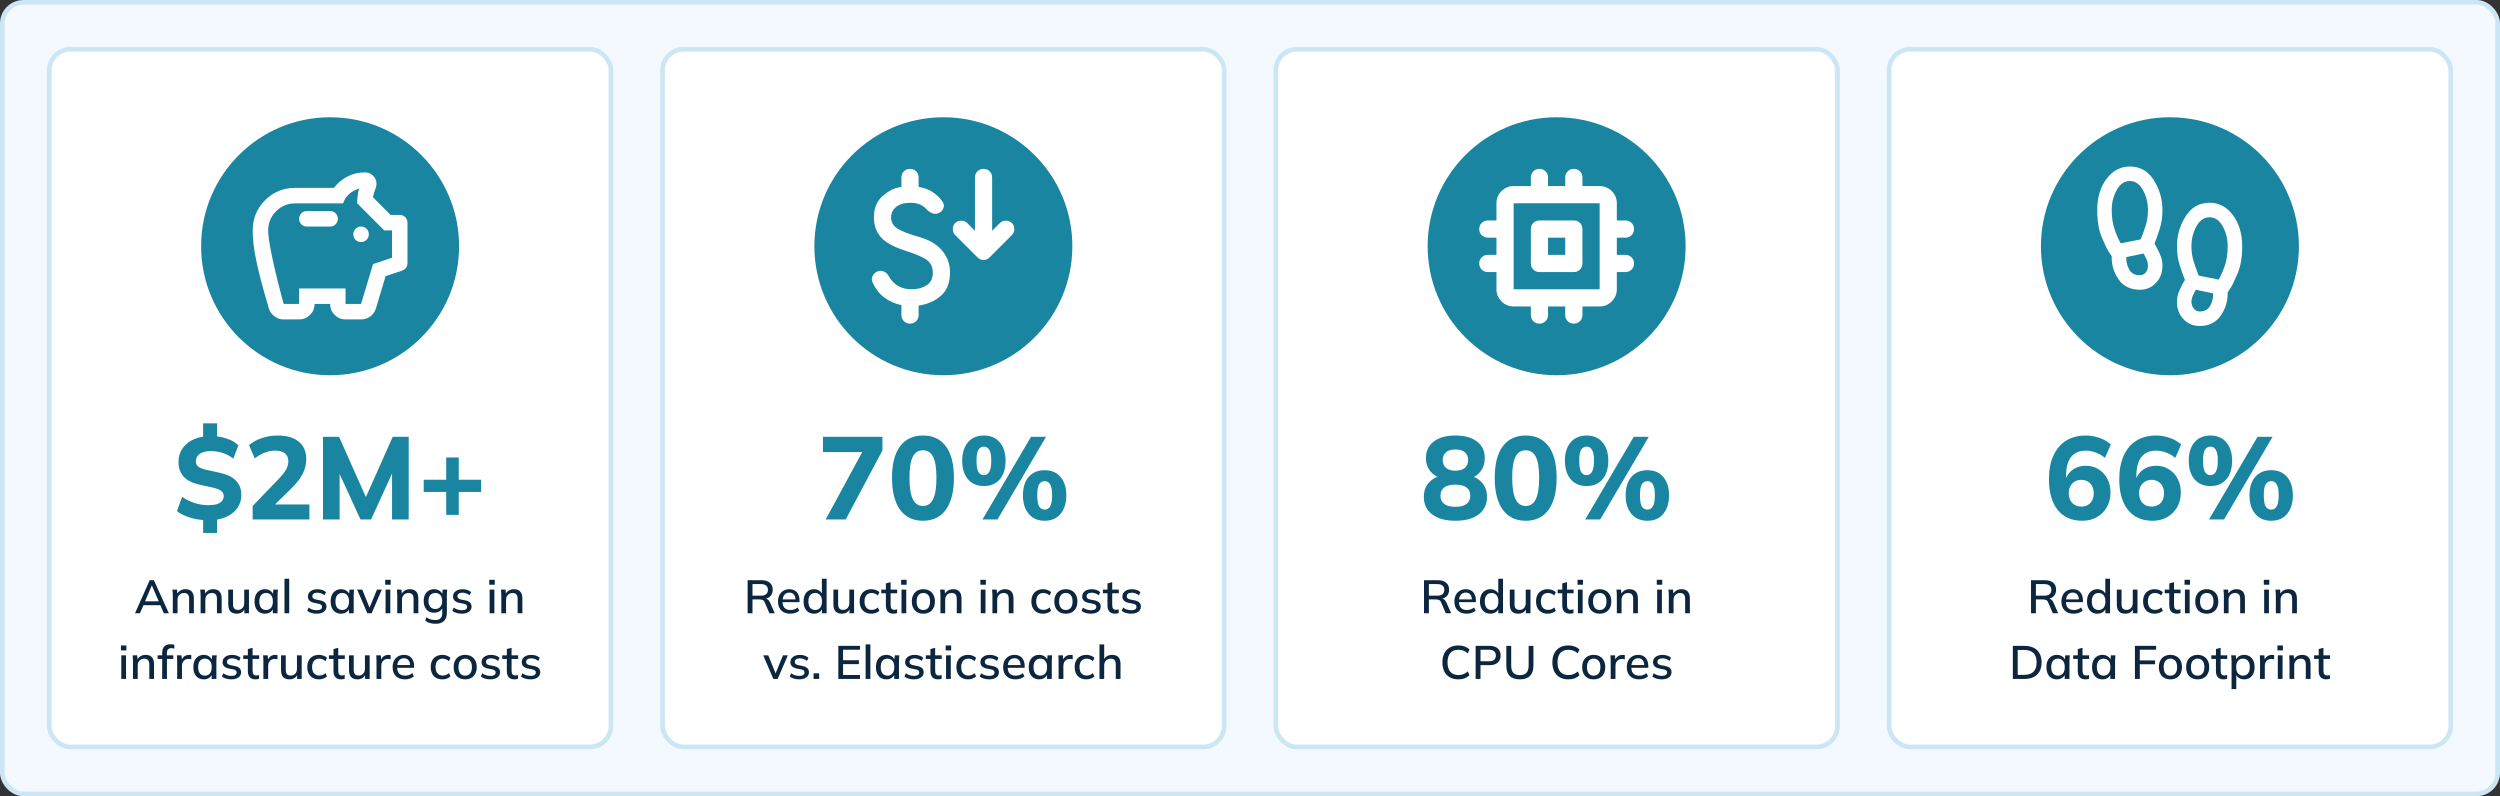
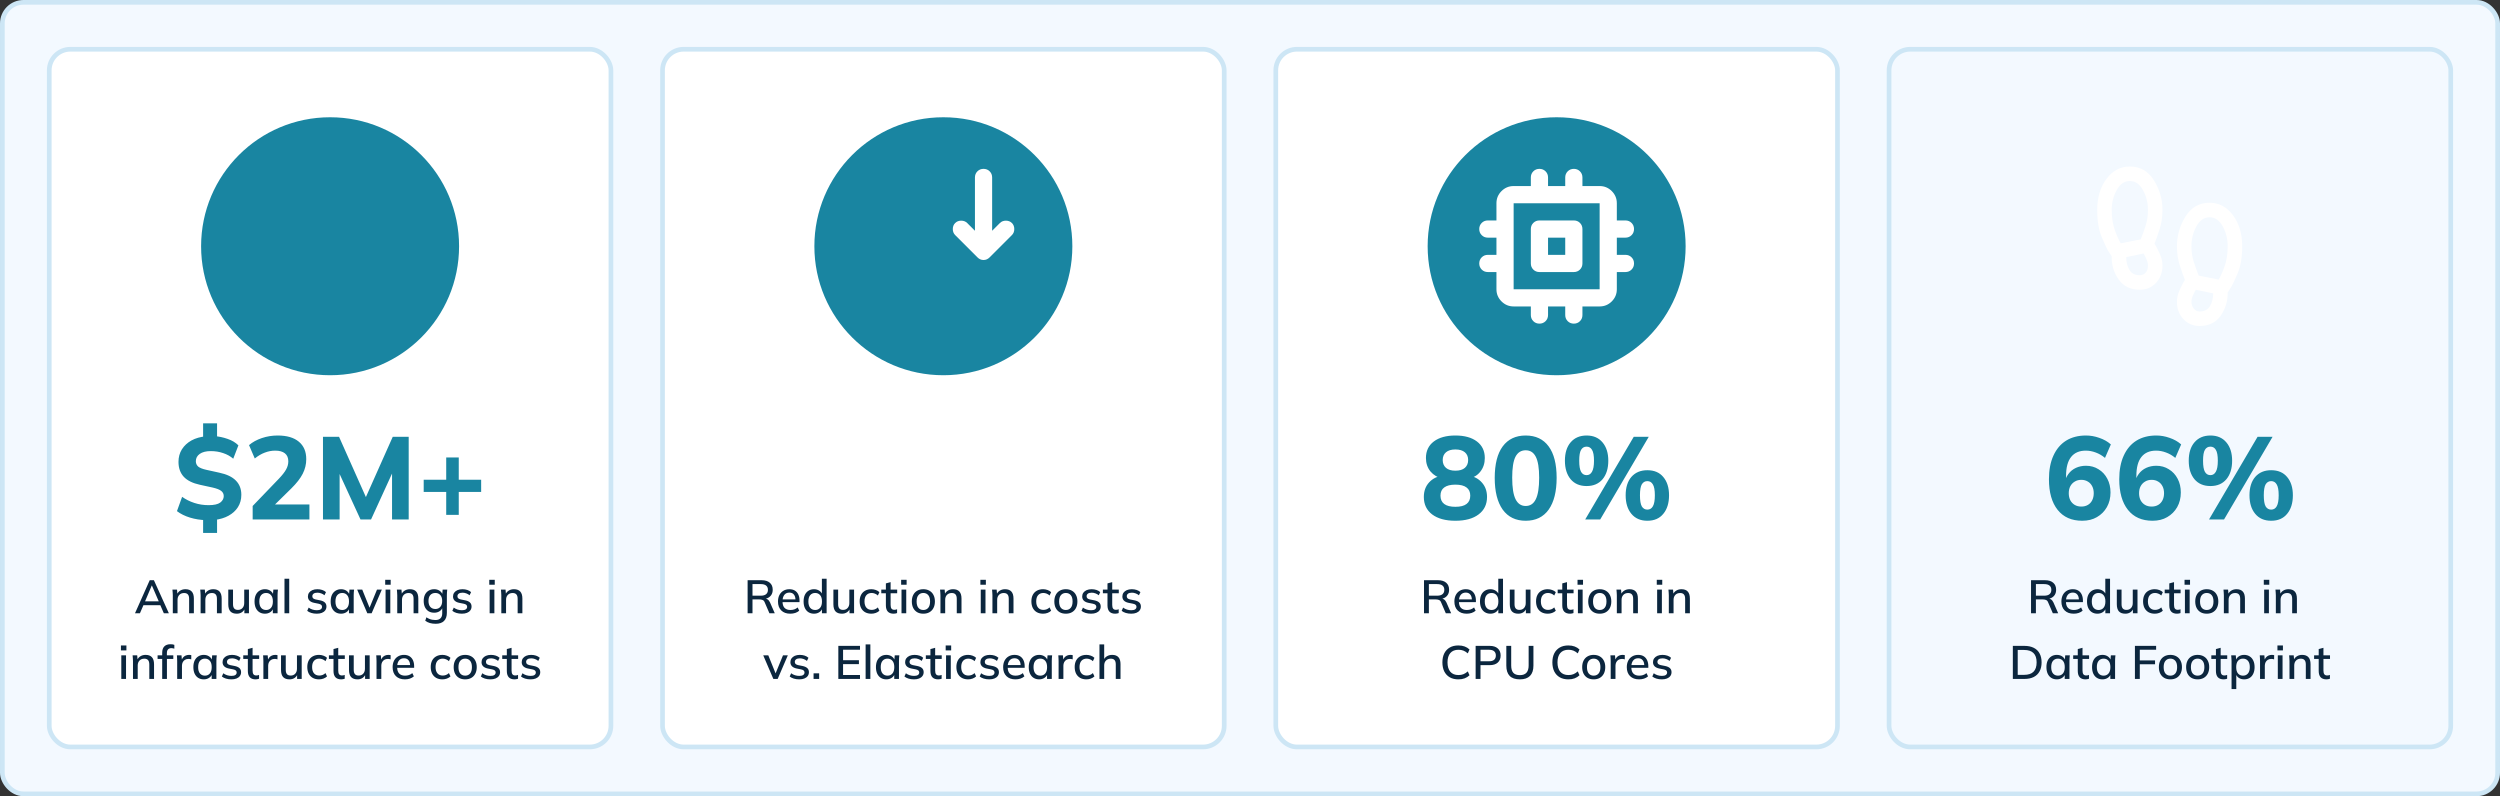
<svg xmlns="http://www.w3.org/2000/svg" width="2132" height="679" viewBox="0 0 2132 679" fill="none">
  <rect x="0" y="0" width="2132" height="679" fill="#333333" stroke="none" />
  <rect x="2" y="2" width="2128" height="675" rx="18" fill="#F3F9FF" />
  <rect x="2" y="2" width="2128" height="675" rx="18" stroke="#CDE6F5" stroke-width="4" />
  <rect x="42" y="42" width="479" height="595" rx="18" fill="white" />
  <rect x="42" y="42" width="479" height="595" rx="18" stroke="#CDE6F5" stroke-width="4" />
  <circle cx="281.5" cy="210" r="110" fill="#1985A1" />
-   <path d="M241.405 272.4C238.875 272.4 236.427 271.52 234.062 269.76C231.698 268 230.13 265.855 229.36 263.325C226.61 254.085 224.355 246.083 222.595 239.318C220.835 232.553 219.433 226.613 218.388 221.498C217.342 216.383 216.6 211.845 216.16 207.885C215.72 203.925 215.5 200.13 215.5 196.5C215.5 186.38 219.02 177.8 226.06 170.76C233.1 163.72 241.68 160.2 251.8 160.2H284.8C287.77 156.24 291.538 153.05 296.103 150.63C300.668 148.21 305.7 147 311.2 147C313.95 147 316.287 147.962 318.213 149.888C320.137 151.812 321.1 154.15 321.1 156.9C321.1 157.56 321.018 158.22 320.853 158.88C320.688 159.54 320.495 160.145 320.275 160.695C319.835 161.905 319.423 163.115 319.037 164.325C318.653 165.535 318.35 166.855 318.13 168.285L333.145 183.3H340.9C342.77 183.3 344.337 183.933 345.602 185.198C346.867 186.463 347.5 188.03 347.5 189.9V224.55C347.5 225.98 347.088 227.245 346.262 228.345C345.438 229.445 344.31 230.27 342.88 230.82L328.855 235.44L320.605 262.995C319.725 265.855 318.13 268.138 315.82 269.843C313.51 271.548 310.87 272.4 307.9 272.4H294.7C291.07 272.4 287.963 271.108 285.378 268.523C282.793 265.938 281.5 262.83 281.5 259.2H268.3C268.3 262.83 267.007 265.938 264.422 268.523C261.837 271.108 258.73 272.4 255.1 272.4H241.405ZM241.9 259.2H255.1V246H294.7V259.2H307.9L318.13 225.21L334.3 219.765V196.5H327.7L304.6 173.4C304.6 171.2 304.738 169.055 305.013 166.965C305.288 164.875 305.7 162.84 306.25 160.86C303.06 161.74 300.255 163.253 297.835 165.398C295.415 167.543 293.655 170.21 292.555 173.4H251.8C245.42 173.4 239.975 175.655 235.465 180.165C230.955 184.675 228.7 190.12 228.7 196.5C228.7 201.01 229.855 208.738 232.165 219.683C234.475 230.628 237.72 243.8 241.9 259.2ZM307.9 206.4C309.77 206.4 311.338 205.768 312.603 204.503C313.868 203.238 314.5 201.67 314.5 199.8C314.5 197.93 313.868 196.362 312.603 195.097C311.338 193.833 309.77 193.2 307.9 193.2C306.03 193.2 304.463 193.833 303.198 195.097C301.933 196.362 301.3 197.93 301.3 199.8C301.3 201.67 301.933 203.238 303.198 204.503C304.463 205.768 306.03 206.4 307.9 206.4ZM281.5 193.2C283.37 193.2 284.938 192.568 286.203 191.303C287.468 190.038 288.1 188.47 288.1 186.6C288.1 184.73 287.468 183.162 286.203 181.897C284.938 180.632 283.37 180 281.5 180H261.7C259.83 180 258.263 180.632 256.998 181.897C255.733 183.162 255.1 184.73 255.1 186.6C255.1 188.47 255.733 190.038 256.998 191.303C258.263 192.568 259.83 193.2 261.7 193.2H281.5Z" fill="white" />
  <path d="M173.211 454.5V441.2L175.911 443.6C170.978 443.467 166.344 442.733 162.011 441.4C157.678 440.067 153.978 438.233 150.911 435.9L155.311 423.7C158.378 425.9 161.844 427.633 165.711 428.9C169.578 430.167 173.644 430.8 177.911 430.8C182.511 430.8 185.811 430.067 187.811 428.6C189.811 427.067 190.811 425.233 190.811 423.1C190.811 421.3 190.111 419.833 188.711 418.7C187.311 417.567 184.878 416.6 181.411 415.8L170.411 413.4C164.278 412.067 159.711 409.8 156.711 406.6C153.711 403.333 152.211 399.1 152.211 393.9C152.211 389.9 153.178 386.333 155.111 383.2C157.111 380.067 159.844 377.533 163.311 375.6C166.844 373.667 170.978 372.5 175.711 372.1L173.211 373.7V361H185.111V373.7L182.611 371.9C186.544 372.167 190.378 372.967 194.111 374.3C197.844 375.567 200.911 377.4 203.311 379.8L198.911 391.2C196.444 389.067 193.578 387.467 190.311 386.4C187.044 385.267 183.511 384.7 179.711 384.7C175.711 384.7 172.578 385.5 170.311 387.1C168.111 388.7 167.011 390.767 167.011 393.3C167.011 395.167 167.678 396.7 169.011 397.9C170.411 399.033 172.778 399.967 176.111 400.7L187.011 403.1C193.344 404.433 198.044 406.667 201.111 409.8C204.244 412.933 205.811 417 205.811 422C205.811 425.933 204.844 429.433 202.911 432.5C200.978 435.5 198.311 437.933 194.911 439.8C191.511 441.667 187.544 442.867 183.011 443.4L185.111 441.1V454.5H173.211ZM215.472 443V431.5L237.872 408.2C240.672 405.267 242.705 402.667 243.972 400.4C245.239 398.133 245.872 395.8 245.872 393.4C245.872 390.4 244.905 388.133 242.972 386.6C241.039 385.067 238.272 384.3 234.672 384.3C231.672 384.3 228.705 384.867 225.772 386C222.905 387.067 220.072 388.733 217.272 391L212.372 379.6C215.305 377.067 218.939 375.067 223.272 373.6C227.605 372.133 232.105 371.4 236.772 371.4C244.639 371.4 250.672 373.167 254.872 376.7C259.072 380.167 261.172 385.133 261.172 391.6C261.172 395.933 260.172 400.067 258.172 404C256.172 407.933 252.939 412.1 248.472 416.5L230.472 434.2V430.2H263.872V443H215.472ZM275.433 443V372.5H289.133L313.633 427.5H310.433L334.933 372.5H348.533V443H334.333V395.1H338.333L316.433 443H307.433L285.433 395.1H289.633V443H275.433ZM380.528 439.1V419.5H361.328V409.1H380.528V390.1H391.228V409.1H410.328V419.5H391.228V439.1H380.528Z" fill="#1985A1" />
  <path d="M115.123 523L127.683 494.8H131.243L144.003 523H139.723L136.243 515L138.003 516.12H120.923L122.803 515L119.323 523H115.123ZM129.403 499.36L123.323 513.72L122.363 512.8H136.563L135.763 513.72L129.563 499.36H129.403ZM147.37 523V507.68C147.37 506.907 147.33 506.12 147.25 505.32C147.197 504.493 147.13 503.667 147.05 502.84H150.97L151.33 507.08H150.85C151.463 505.587 152.41 504.453 153.69 503.68C154.97 502.88 156.45 502.48 158.13 502.48C160.503 502.48 162.29 503.133 163.49 504.44C164.717 505.747 165.33 507.773 165.33 510.52V523H161.29V510.76C161.29 508.973 160.93 507.693 160.21 506.92C159.517 506.12 158.45 505.72 157.01 505.72C155.303 505.72 153.943 506.253 152.93 507.32C151.917 508.36 151.41 509.773 151.41 511.56V523H147.37ZM171.081 523V507.68C171.081 506.907 171.041 506.12 170.961 505.32C170.908 504.493 170.841 503.667 170.761 502.84H174.681L175.041 507.08H174.561C175.174 505.587 176.121 504.453 177.401 503.68C178.681 502.88 180.161 502.48 181.841 502.48C184.214 502.48 186.001 503.133 187.201 504.44C188.428 505.747 189.041 507.773 189.041 510.52V523H185.001V510.76C185.001 508.973 184.641 507.693 183.921 506.92C183.228 506.12 182.161 505.72 180.721 505.72C179.014 505.72 177.654 506.253 176.641 507.32C175.628 508.36 175.121 509.773 175.121 511.56V523H171.081ZM201.952 523.36C199.525 523.36 197.699 522.707 196.472 521.4C195.272 520.067 194.672 518.027 194.672 515.28V502.84H198.712V515.2C198.712 516.88 199.059 518.12 199.752 518.92C200.445 519.72 201.499 520.12 202.912 520.12C204.512 520.12 205.805 519.587 206.792 518.52C207.779 517.453 208.272 516.04 208.272 514.28V502.84H212.312V523H208.392V518.68H208.912C208.352 520.173 207.459 521.333 206.232 522.16C205.005 522.96 203.579 523.36 201.952 523.36ZM225.95 523.36C224.163 523.36 222.603 522.947 221.27 522.12C219.936 521.293 218.896 520.093 218.15 518.52C217.43 516.947 217.07 515.08 217.07 512.92C217.07 510.733 217.43 508.867 218.15 507.32C218.896 505.773 219.936 504.587 221.27 503.76C222.603 502.907 224.163 502.48 225.95 502.48C227.71 502.48 229.243 502.92 230.55 503.8C231.856 504.68 232.723 505.88 233.15 507.4H232.71L233.11 502.84H237.03C236.95 503.667 236.87 504.493 236.79 505.32C236.736 506.12 236.71 506.907 236.71 507.68V523H232.67V518.52H233.11C232.683 520.013 231.803 521.2 230.47 522.08C229.163 522.933 227.656 523.36 225.95 523.36ZM226.95 520.2C228.683 520.2 230.07 519.587 231.11 518.36C232.176 517.133 232.71 515.32 232.71 512.92C232.71 510.52 232.176 508.72 231.11 507.52C230.07 506.293 228.683 505.68 226.95 505.68C225.19 505.68 223.776 506.293 222.71 507.52C221.67 508.72 221.15 510.52 221.15 512.92C221.15 515.32 221.67 517.133 222.71 518.36C223.75 519.587 225.163 520.2 226.95 520.2ZM242.605 523V493.56H246.645V523H242.605ZM270.15 523.36C268.47 523.36 266.923 523.147 265.51 522.72C264.096 522.293 262.923 521.693 261.99 520.92L263.23 518.16C264.216 518.907 265.31 519.467 266.51 519.84C267.71 520.213 268.936 520.4 270.19 520.4C271.656 520.4 272.763 520.147 273.51 519.64C274.256 519.107 274.63 518.387 274.63 517.48C274.63 516.787 274.39 516.227 273.91 515.8C273.456 515.373 272.696 515.053 271.63 514.84L267.79 514.08C266.083 513.707 264.79 513.067 263.91 512.16C263.03 511.253 262.59 510.093 262.59 508.68C262.59 507.48 262.91 506.413 263.55 505.48C264.216 504.547 265.15 503.813 266.35 503.28C267.576 502.747 269.003 502.48 270.63 502.48C272.123 502.48 273.51 502.693 274.79 503.12C276.07 503.547 277.136 504.16 277.99 504.96L276.71 507.64C275.883 506.947 274.95 506.413 273.91 506.04C272.87 505.64 271.816 505.44 270.75 505.44C269.256 505.44 268.15 505.72 267.43 506.28C266.71 506.84 266.35 507.573 266.35 508.48C266.35 509.173 266.563 509.747 266.99 510.2C267.443 510.627 268.15 510.96 269.11 511.2L272.95 511.96C274.763 512.333 276.123 512.947 277.03 513.8C277.936 514.653 278.39 515.8 278.39 517.24C278.39 518.493 278.043 519.587 277.35 520.52C276.656 521.453 275.696 522.16 274.47 522.64C273.243 523.12 271.803 523.36 270.15 523.36ZM290.871 523.36C289.085 523.36 287.525 522.947 286.191 522.12C284.858 521.293 283.818 520.093 283.071 518.52C282.351 516.947 281.991 515.08 281.991 512.92C281.991 510.733 282.351 508.867 283.071 507.32C283.818 505.773 284.858 504.587 286.191 503.76C287.525 502.907 289.085 502.48 290.871 502.48C292.631 502.48 294.165 502.92 295.471 503.8C296.778 504.68 297.645 505.88 298.071 507.4H297.631L298.031 502.84H301.951C301.871 503.667 301.791 504.493 301.711 505.32C301.658 506.12 301.631 506.907 301.631 507.68V523H297.591V518.52H298.031C297.605 520.013 296.725 521.2 295.391 522.08C294.085 522.933 292.578 523.36 290.871 523.36ZM291.871 520.2C293.605 520.2 294.991 519.587 296.031 518.36C297.098 517.133 297.631 515.32 297.631 512.92C297.631 510.52 297.098 508.72 296.031 507.52C294.991 506.293 293.605 505.68 291.871 505.68C290.111 505.68 288.698 506.293 287.631 507.52C286.591 508.72 286.071 510.52 286.071 512.92C286.071 515.32 286.591 517.133 287.631 518.36C288.671 519.587 290.085 520.2 291.871 520.2ZM313.251 523L304.611 502.84H308.931L315.731 519.68H314.571L321.491 502.84H325.611L316.931 523H313.251ZM328.815 523V502.84H332.855V523H328.815ZM328.495 498.64V494.44H333.175V498.64H328.495ZM338.776 523V507.68C338.776 506.907 338.736 506.12 338.656 505.32C338.603 504.493 338.536 503.667 338.456 502.84H342.376L342.736 507.08H342.256C342.87 505.587 343.816 504.453 345.096 503.68C346.376 502.88 347.856 502.48 349.536 502.48C351.91 502.48 353.696 503.133 354.896 504.44C356.123 505.747 356.736 507.773 356.736 510.52V523H352.696V510.76C352.696 508.973 352.336 507.693 351.616 506.92C350.923 506.12 349.856 505.72 348.416 505.72C346.71 505.72 345.35 506.253 344.336 507.32C343.323 508.36 342.816 509.773 342.816 511.56V523H338.776ZM371.567 531.96C369.754 531.96 368.101 531.747 366.607 531.32C365.141 530.893 363.821 530.253 362.647 529.4L363.647 526.44C364.474 527 365.287 527.44 366.087 527.76C366.887 528.107 367.727 528.36 368.607 528.52C369.487 528.68 370.394 528.76 371.327 528.76C373.247 528.76 374.687 528.267 375.647 527.28C376.634 526.32 377.127 524.92 377.127 523.08V517.68H377.527C377.101 519.173 376.221 520.36 374.887 521.24C373.581 522.093 372.061 522.52 370.327 522.52C368.487 522.52 366.887 522.12 365.527 521.32C364.194 520.493 363.154 519.333 362.407 517.84C361.687 516.32 361.327 514.533 361.327 512.48C361.327 510.427 361.687 508.653 362.407 507.16C363.154 505.667 364.194 504.52 365.527 503.72C366.887 502.893 368.487 502.48 370.327 502.48C372.087 502.48 373.607 502.92 374.887 503.8C376.194 504.653 377.061 505.827 377.487 507.32L377.127 507L377.487 502.84H381.407C381.301 503.667 381.221 504.493 381.167 505.32C381.114 506.12 381.087 506.907 381.087 507.68V522.6C381.087 525.64 380.274 527.96 378.647 529.56C377.047 531.16 374.687 531.96 371.567 531.96ZM371.287 519.36C373.047 519.36 374.447 518.76 375.487 517.56C376.554 516.36 377.087 514.667 377.087 512.48C377.087 510.293 376.554 508.613 375.487 507.44C374.447 506.267 373.047 505.68 371.287 505.68C369.474 505.68 368.034 506.267 366.967 507.44C365.927 508.613 365.407 510.293 365.407 512.48C365.407 514.667 365.927 516.36 366.967 517.56C368.034 518.76 369.474 519.36 371.287 519.36ZM393.9 523.36C392.22 523.36 390.673 523.147 389.26 522.72C387.846 522.293 386.673 521.693 385.74 520.92L386.98 518.16C387.966 518.907 389.06 519.467 390.26 519.84C391.46 520.213 392.686 520.4 393.94 520.4C395.406 520.4 396.513 520.147 397.26 519.64C398.006 519.107 398.38 518.387 398.38 517.48C398.38 516.787 398.14 516.227 397.66 515.8C397.206 515.373 396.446 515.053 395.38 514.84L391.54 514.08C389.833 513.707 388.54 513.067 387.66 512.16C386.78 511.253 386.34 510.093 386.34 508.68C386.34 507.48 386.66 506.413 387.3 505.48C387.966 504.547 388.9 503.813 390.1 503.28C391.326 502.747 392.753 502.48 394.38 502.48C395.873 502.48 397.26 502.693 398.54 503.12C399.82 503.547 400.886 504.16 401.74 504.96L400.46 507.64C399.633 506.947 398.7 506.413 397.66 506.04C396.62 505.64 395.566 505.44 394.5 505.44C393.006 505.44 391.9 505.72 391.18 506.28C390.46 506.84 390.1 507.573 390.1 508.48C390.1 509.173 390.313 509.747 390.74 510.2C391.193 510.627 391.9 510.96 392.86 511.2L396.7 511.96C398.513 512.333 399.873 512.947 400.78 513.8C401.686 514.653 402.14 515.8 402.14 517.24C402.14 518.493 401.793 519.587 401.1 520.52C400.406 521.453 399.446 522.16 398.22 522.64C396.993 523.12 395.553 523.36 393.9 523.36ZM417.565 523V502.84H421.605V523H417.565ZM417.245 498.64V494.44H421.925V498.64H417.245ZM427.526 523V507.68C427.526 506.907 427.486 506.12 427.406 505.32C427.353 504.493 427.286 503.667 427.206 502.84H431.126L431.486 507.08H431.006C431.62 505.587 432.566 504.453 433.846 503.68C435.126 502.88 436.606 502.48 438.286 502.48C440.66 502.48 442.446 503.133 443.646 504.44C444.873 505.747 445.486 507.773 445.486 510.52V523H441.446V510.76C441.446 508.973 441.086 507.693 440.366 506.92C439.673 506.12 438.606 505.72 437.166 505.72C435.46 505.72 434.1 506.253 433.086 507.32C432.073 508.36 431.566 509.773 431.566 511.56V523H427.526ZM103.444 579V558.84H107.484V579H103.444ZM103.124 554.64V550.44H107.804V554.64H103.124ZM113.405 579V563.68C113.405 562.907 113.365 562.12 113.285 561.32C113.232 560.493 113.165 559.667 113.085 558.84H117.005L117.365 563.08H116.885C117.499 561.587 118.445 560.453 119.725 559.68C121.005 558.88 122.485 558.48 124.165 558.48C126.539 558.48 128.325 559.133 129.525 560.44C130.752 561.747 131.365 563.773 131.365 566.52V579H127.325V566.76C127.325 564.973 126.965 563.693 126.245 562.92C125.552 562.12 124.485 561.72 123.045 561.72C121.339 561.72 119.979 562.253 118.965 563.32C117.952 564.36 117.445 565.773 117.445 567.56V579H113.405ZM138.316 579V561.96H134.396V558.84H139.436L138.316 559.88V556.68C138.316 554.307 138.916 552.507 140.116 551.28C141.316 550.027 143.076 549.4 145.396 549.4C145.956 549.4 146.543 549.44 147.156 549.52C147.77 549.6 148.276 549.733 148.676 549.92V553.2C148.356 553.067 147.956 552.96 147.476 552.88C147.023 552.773 146.556 552.72 146.076 552.72C145.303 552.72 144.636 552.88 144.076 553.2C143.516 553.493 143.076 553.947 142.756 554.56C142.463 555.173 142.316 555.96 142.316 556.92V559.64L141.716 558.84H147.796V561.96H142.356V579H138.316ZM151.099 579V563.84C151.099 563.013 151.072 562.187 151.019 561.36C150.992 560.507 150.939 559.667 150.859 558.84H154.779L155.219 564.04H154.579C154.845 562.787 155.299 561.747 155.939 560.92C156.579 560.093 157.352 559.48 158.259 559.08C159.192 558.68 160.165 558.48 161.179 558.48C161.605 558.48 161.965 558.507 162.259 558.56C162.552 558.587 162.845 558.64 163.139 558.72L163.099 562.32C162.645 562.133 162.245 562.027 161.899 562C161.579 561.947 161.179 561.92 160.699 561.92C159.525 561.92 158.525 562.187 157.699 562.72C156.872 563.227 156.245 563.92 155.819 564.8C155.392 565.68 155.179 566.627 155.179 567.64V579H151.099ZM173.782 579.36C171.995 579.36 170.435 578.947 169.102 578.12C167.768 577.293 166.728 576.093 165.982 574.52C165.262 572.947 164.902 571.08 164.902 568.92C164.902 566.733 165.262 564.867 165.982 563.32C166.728 561.773 167.768 560.587 169.102 559.76C170.435 558.907 171.995 558.48 173.782 558.48C175.542 558.48 177.075 558.92 178.382 559.8C179.688 560.68 180.555 561.88 180.982 563.4H180.542L180.942 558.84H184.862C184.782 559.667 184.702 560.493 184.622 561.32C184.568 562.12 184.542 562.907 184.542 563.68V579H180.502V574.52H180.942C180.515 576.013 179.635 577.2 178.302 578.08C176.995 578.933 175.488 579.36 173.782 579.36ZM174.782 576.2C176.515 576.2 177.902 575.587 178.942 574.36C180.008 573.133 180.542 571.32 180.542 568.92C180.542 566.52 180.008 564.72 178.942 563.52C177.902 562.293 176.515 561.68 174.782 561.68C173.022 561.68 171.608 562.293 170.542 563.52C169.502 564.72 168.982 566.52 168.982 568.92C168.982 571.32 169.502 573.133 170.542 574.36C171.582 575.587 172.995 576.2 174.782 576.2ZM197.357 579.36C195.677 579.36 194.13 579.147 192.717 578.72C191.303 578.293 190.13 577.693 189.197 576.92L190.437 574.16C191.423 574.907 192.517 575.467 193.717 575.84C194.917 576.213 196.143 576.4 197.397 576.4C198.863 576.4 199.97 576.147 200.717 575.64C201.463 575.107 201.837 574.387 201.837 573.48C201.837 572.787 201.597 572.227 201.117 571.8C200.663 571.373 199.903 571.053 198.837 570.84L194.997 570.08C193.29 569.707 191.997 569.067 191.117 568.16C190.237 567.253 189.797 566.093 189.797 564.68C189.797 563.48 190.117 562.413 190.757 561.48C191.423 560.547 192.357 559.813 193.557 559.28C194.783 558.747 196.21 558.48 197.837 558.48C199.33 558.48 200.717 558.693 201.997 559.12C203.277 559.547 204.343 560.16 205.197 560.96L203.917 563.64C203.09 562.947 202.157 562.413 201.117 562.04C200.077 561.64 199.023 561.44 197.957 561.44C196.463 561.44 195.357 561.72 194.637 562.28C193.917 562.84 193.557 563.573 193.557 564.48C193.557 565.173 193.77 565.747 194.197 566.2C194.65 566.627 195.357 566.96 196.317 567.2L200.157 567.96C201.97 568.333 203.33 568.947 204.237 569.8C205.143 570.653 205.597 571.8 205.597 573.24C205.597 574.493 205.25 575.587 204.557 576.52C203.863 577.453 202.903 578.16 201.677 578.64C200.45 579.12 199.01 579.36 197.357 579.36ZM218.003 579.36C215.816 579.36 214.163 578.773 213.043 577.6C211.923 576.4 211.363 574.613 211.363 572.24V561.96H207.443V558.84H211.363V553.52L215.403 552.44V558.84H221.003V561.96H215.403V571.88C215.403 573.373 215.67 574.44 216.203 575.08C216.736 575.72 217.51 576.04 218.523 576.04C219.03 576.04 219.47 576 219.843 575.92C220.243 575.813 220.603 575.693 220.923 575.56V578.84C220.523 579 220.056 579.12 219.523 579.2C218.99 579.307 218.483 579.36 218.003 579.36ZM224.614 579V563.84C224.614 563.013 224.588 562.187 224.534 561.36C224.508 560.507 224.454 559.667 224.374 558.84H228.294L228.734 564.04H228.094C228.361 562.787 228.814 561.747 229.454 560.92C230.094 560.093 230.868 559.48 231.774 559.08C232.708 558.68 233.681 558.48 234.694 558.48C235.121 558.48 235.481 558.507 235.774 558.56C236.068 558.587 236.361 558.64 236.654 558.72L236.614 562.32C236.161 562.133 235.761 562.027 235.414 562C235.094 561.947 234.694 561.92 234.214 561.92C233.041 561.92 232.041 562.187 231.214 562.72C230.388 563.227 229.761 563.92 229.334 564.8C228.908 565.68 228.694 566.627 228.694 567.64V579H224.614ZM246.933 579.36C244.506 579.36 242.679 578.707 241.453 577.4C240.253 576.067 239.653 574.027 239.653 571.28V558.84H243.693V571.2C243.693 572.88 244.039 574.12 244.733 574.92C245.426 575.72 246.479 576.12 247.893 576.12C249.493 576.12 250.786 575.587 251.773 574.52C252.759 573.453 253.253 572.04 253.253 570.28V558.84H257.293V579H253.373V574.68H253.893C253.333 576.173 252.439 577.333 251.213 578.16C249.986 578.96 248.559 579.36 246.933 579.36ZM272.05 579.36C270.023 579.36 268.25 578.947 266.73 578.12C265.237 577.267 264.077 576.053 263.25 574.48C262.45 572.88 262.05 570.987 262.05 568.8C262.05 566.64 262.463 564.787 263.29 563.24C264.117 561.693 265.277 560.52 266.77 559.72C268.263 558.893 270.023 558.48 272.05 558.48C273.357 558.48 274.623 558.707 275.85 559.16C277.077 559.587 278.09 560.2 278.89 561L277.57 563.84C276.823 563.12 275.983 562.587 275.05 562.24C274.117 561.867 273.21 561.68 272.33 561.68C270.41 561.68 268.903 562.293 267.81 563.52C266.717 564.747 266.17 566.52 266.17 568.84C266.17 571.187 266.717 572.987 267.81 574.24C268.903 575.493 270.41 576.12 272.33 576.12C273.183 576.12 274.077 575.96 275.01 575.64C275.943 575.293 276.797 574.747 277.57 574L278.89 576.84C278.063 577.64 277.023 578.267 275.77 578.72C274.543 579.147 273.303 579.36 272.05 579.36ZM291.05 579.36C288.863 579.36 287.21 578.773 286.09 577.6C284.97 576.4 284.41 574.613 284.41 572.24V561.96H280.49V558.84H284.41V553.52L288.45 552.44V558.84H294.05V561.96H288.45V571.88C288.45 573.373 288.717 574.44 289.25 575.08C289.783 575.72 290.557 576.04 291.57 576.04C292.077 576.04 292.517 576 292.89 575.92C293.29 575.813 293.65 575.693 293.97 575.56V578.84C293.57 579 293.103 579.12 292.57 579.2C292.037 579.307 291.53 579.36 291.05 579.36ZM304.901 579.36C302.475 579.36 300.648 578.707 299.421 577.4C298.221 576.067 297.621 574.027 297.621 571.28V558.84H301.661V571.2C301.661 572.88 302.008 574.12 302.701 574.92C303.395 575.72 304.448 576.12 305.861 576.12C307.461 576.12 308.755 575.587 309.741 574.52C310.728 573.453 311.221 572.04 311.221 570.28V558.84H315.261V579H311.341V574.68H311.861C311.301 576.173 310.408 577.333 309.181 578.16C307.955 578.96 306.528 579.36 304.901 579.36ZM321.099 579V563.84C321.099 563.013 321.072 562.187 321.019 561.36C320.992 560.507 320.939 559.667 320.859 558.84H324.779L325.219 564.04H324.579C324.845 562.787 325.299 561.747 325.939 560.92C326.579 560.093 327.352 559.48 328.259 559.08C329.192 558.68 330.165 558.48 331.179 558.48C331.605 558.48 331.965 558.507 332.259 558.56C332.552 558.587 332.845 558.64 333.139 558.72L333.099 562.32C332.645 562.133 332.245 562.027 331.899 562C331.579 561.947 331.179 561.92 330.699 561.92C329.525 561.92 328.525 562.187 327.699 562.72C326.872 563.227 326.245 563.92 325.819 564.8C325.392 565.68 325.179 566.627 325.179 567.64V579H321.099ZM345.303 579.36C342.05 579.36 339.49 578.44 337.623 576.6C335.757 574.76 334.823 572.213 334.823 568.96C334.823 566.853 335.223 565.013 336.023 563.44C336.85 561.867 337.983 560.653 339.423 559.8C340.89 558.92 342.583 558.48 344.503 558.48C346.397 558.48 347.983 558.88 349.263 559.68C350.543 560.48 351.517 561.613 352.183 563.08C352.85 564.52 353.183 566.227 353.183 568.2V569.48H337.983V567.16H350.423L349.743 567.68C349.743 565.68 349.29 564.133 348.383 563.04C347.503 561.92 346.223 561.36 344.543 561.36C342.677 561.36 341.237 562.013 340.223 563.32C339.21 564.6 338.703 566.373 338.703 568.64V569.04C338.703 571.413 339.277 573.2 340.423 574.4C341.597 575.6 343.25 576.2 345.383 576.2C346.557 576.2 347.65 576.04 348.663 575.72C349.703 575.373 350.69 574.813 351.623 574.04L352.943 576.8C352.01 577.627 350.877 578.267 349.543 578.72C348.21 579.147 346.797 579.36 345.303 579.36ZM377.323 579.36C375.297 579.36 373.523 578.947 372.003 578.12C370.51 577.267 369.35 576.053 368.523 574.48C367.723 572.88 367.323 570.987 367.323 568.8C367.323 566.64 367.737 564.787 368.563 563.24C369.39 561.693 370.55 560.52 372.043 559.72C373.537 558.893 375.297 558.48 377.323 558.48C378.63 558.48 379.897 558.707 381.123 559.16C382.35 559.587 383.363 560.2 384.163 561L382.843 563.84C382.097 563.12 381.257 562.587 380.323 562.24C379.39 561.867 378.483 561.68 377.603 561.68C375.683 561.68 374.177 562.293 373.083 563.52C371.99 564.747 371.443 566.52 371.443 568.84C371.443 571.187 371.99 572.987 373.083 574.24C374.177 575.493 375.683 576.12 377.603 576.12C378.457 576.12 379.35 575.96 380.283 575.64C381.217 575.293 382.07 574.747 382.843 574L384.163 576.84C383.337 577.64 382.297 578.267 381.043 578.72C379.817 579.147 378.577 579.36 377.323 579.36ZM396.694 579.36C394.694 579.36 392.96 578.947 391.494 578.12C390.027 577.267 388.894 576.067 388.094 574.52C387.294 572.947 386.894 571.08 386.894 568.92C386.894 566.76 387.294 564.907 388.094 563.36C388.894 561.787 390.027 560.587 391.494 559.76C392.96 558.907 394.694 558.48 396.694 558.48C398.694 558.48 400.427 558.907 401.894 559.76C403.387 560.587 404.534 561.787 405.334 563.36C406.16 564.907 406.574 566.76 406.574 568.92C406.574 571.08 406.16 572.947 405.334 574.52C404.534 576.067 403.387 577.267 401.894 578.12C400.427 578.947 398.694 579.36 396.694 579.36ZM396.694 576.2C398.454 576.2 399.854 575.587 400.894 574.36C401.934 573.133 402.454 571.32 402.454 568.92C402.454 566.52 401.934 564.72 400.894 563.52C399.854 562.293 398.454 561.68 396.694 561.68C394.96 561.68 393.574 562.293 392.534 563.52C391.494 564.72 390.974 566.52 390.974 568.92C390.974 571.32 391.48 573.133 392.494 574.36C393.534 575.587 394.934 576.2 396.694 576.2ZM418.216 579.36C416.536 579.36 414.989 579.147 413.576 578.72C412.163 578.293 410.989 577.693 410.056 576.92L411.296 574.16C412.283 574.907 413.376 575.467 414.576 575.84C415.776 576.213 417.003 576.4 418.256 576.4C419.723 576.4 420.829 576.147 421.576 575.64C422.323 575.107 422.696 574.387 422.696 573.48C422.696 572.787 422.456 572.227 421.976 571.8C421.523 571.373 420.763 571.053 419.696 570.84L415.856 570.08C414.149 569.707 412.856 569.067 411.976 568.16C411.096 567.253 410.656 566.093 410.656 564.68C410.656 563.48 410.976 562.413 411.616 561.48C412.283 560.547 413.216 559.813 414.416 559.28C415.643 558.747 417.069 558.48 418.696 558.48C420.189 558.48 421.576 558.693 422.856 559.12C424.136 559.547 425.203 560.16 426.056 560.96L424.776 563.64C423.949 562.947 423.016 562.413 421.976 562.04C420.936 561.64 419.883 561.44 418.816 561.44C417.323 561.44 416.216 561.72 415.496 562.28C414.776 562.84 414.416 563.573 414.416 564.48C414.416 565.173 414.629 565.747 415.056 566.2C415.509 566.627 416.216 566.96 417.176 567.2L421.016 567.96C422.829 568.333 424.189 568.947 425.096 569.8C426.003 570.653 426.456 571.8 426.456 573.24C426.456 574.493 426.109 575.587 425.416 576.52C424.723 577.453 423.763 578.16 422.536 578.64C421.309 579.12 419.869 579.36 418.216 579.36ZM438.863 579.36C436.676 579.36 435.023 578.773 433.903 577.6C432.783 576.4 432.223 574.613 432.223 572.24V561.96H428.303V558.84H432.223V553.52L436.263 552.44V558.84H441.863V561.96H436.263V571.88C436.263 573.373 436.529 574.44 437.063 575.08C437.596 575.72 438.369 576.04 439.383 576.04C439.889 576.04 440.329 576 440.703 575.92C441.103 575.813 441.463 575.693 441.783 575.56V578.84C441.383 579 440.916 579.12 440.383 579.2C439.849 579.307 439.343 579.36 438.863 579.36ZM452.474 579.36C450.794 579.36 449.247 579.147 447.834 578.72C446.42 578.293 445.247 577.693 444.314 576.92L445.554 574.16C446.54 574.907 447.634 575.467 448.834 575.84C450.034 576.213 451.26 576.4 452.514 576.4C453.98 576.4 455.087 576.147 455.834 575.64C456.58 575.107 456.954 574.387 456.954 573.48C456.954 572.787 456.714 572.227 456.234 571.8C455.78 571.373 455.02 571.053 453.954 570.84L450.114 570.08C448.407 569.707 447.114 569.067 446.234 568.16C445.354 567.253 444.914 566.093 444.914 564.68C444.914 563.48 445.234 562.413 445.874 561.48C446.54 560.547 447.474 559.813 448.674 559.28C449.9 558.747 451.327 558.48 452.954 558.48C454.447 558.48 455.834 558.693 457.114 559.12C458.394 559.547 459.46 560.16 460.314 560.96L459.034 563.64C458.207 562.947 457.274 562.413 456.234 562.04C455.194 561.64 454.14 561.44 453.074 561.44C451.58 561.44 450.474 561.72 449.754 562.28C449.034 562.84 448.674 563.573 448.674 564.48C448.674 565.173 448.887 565.747 449.314 566.2C449.767 566.627 450.474 566.96 451.434 567.2L455.274 567.96C457.087 568.333 458.447 568.947 459.354 569.8C460.26 570.653 460.714 571.8 460.714 573.24C460.714 574.493 460.367 575.587 459.674 576.52C458.98 577.453 458.02 578.16 456.794 578.64C455.567 579.12 454.127 579.36 452.474 579.36Z" fill="#0B263E" />
  <rect x="565" y="42" width="479" height="595" rx="18" fill="white" />
  <rect x="565" y="42" width="479" height="595" rx="18" stroke="#CDE6F5" stroke-width="4" />
  <circle cx="804.5" cy="210" r="110" fill="#1985A1" />
-   <path d="M776.065 276C773.988 276 772.246 275.297 770.84 273.892C769.435 272.486 768.732 270.744 768.732 268.667V260.233C763.232 259.011 758.404 256.872 754.249 253.817C750.093 250.761 746.732 246.483 744.165 240.983C743.31 239.272 743.279 237.469 744.074 235.575C744.868 233.681 746.304 232.306 748.382 231.45C750.093 230.717 751.865 230.747 753.699 231.542C755.532 232.336 756.938 233.65 757.915 235.483C759.993 239.15 762.621 241.931 765.799 243.825C768.977 245.719 772.888 246.667 777.532 246.667C782.543 246.667 786.79 245.536 790.274 243.275C793.757 241.014 795.499 237.5 795.499 232.733C795.499 228.456 794.154 225.064 791.465 222.558C788.777 220.053 782.543 217.211 772.765 214.033C762.254 210.733 755.043 206.792 751.132 202.208C747.221 197.625 745.265 192.033 745.265 185.433C745.265 177.489 747.832 171.317 752.965 166.917C758.099 162.517 763.354 160.011 768.732 159.4V151.333C768.732 149.256 769.435 147.514 770.84 146.108C772.246 144.703 773.988 144 776.065 144C778.143 144 779.885 144.703 781.29 146.108C782.696 147.514 783.399 149.256 783.399 151.333V159.4C788.043 160.133 792.077 161.631 795.499 163.892C798.921 166.153 801.732 168.933 803.932 172.233C805.032 173.822 805.246 175.594 804.574 177.55C803.902 179.506 802.527 180.911 800.449 181.767C798.738 182.5 796.965 182.531 795.132 181.858C793.299 181.186 791.588 179.994 789.999 178.283C788.41 176.572 786.546 175.258 784.407 174.342C782.268 173.425 779.61 172.967 776.432 172.967C771.054 172.967 766.96 174.158 764.149 176.542C761.338 178.925 759.932 181.889 759.932 185.433C759.932 189.467 761.765 192.644 765.432 194.967C769.099 197.289 775.454 199.733 784.499 202.3C792.932 204.744 799.318 208.625 803.657 213.942C807.996 219.258 810.165 225.4 810.165 232.367C810.165 241.044 807.599 247.644 802.465 252.167C797.332 256.689 790.977 259.5 783.399 260.6V268.667C783.399 270.744 782.696 272.486 781.29 273.892C779.885 275.297 778.143 276 776.065 276Z" fill="white" />
  <path d="M831.432 196.8L824.832 190.2C823.488 188.856 821.777 188.183 819.699 188.183C817.621 188.183 815.91 188.856 814.565 190.2C813.221 191.544 812.549 193.256 812.549 195.333C812.549 197.411 813.221 199.122 814.565 200.467L833.632 219.533C835.099 221 836.81 221.733 838.765 221.733C840.721 221.733 842.432 221 843.899 219.533L862.965 200.467C864.31 199.122 864.982 197.411 864.982 195.333C864.982 193.256 864.31 191.544 862.965 190.2C861.621 188.856 859.91 188.183 857.832 188.183C855.754 188.183 854.043 188.856 852.699 190.2L846.099 196.8V151.333C846.099 149.256 845.396 147.514 843.99 146.108C842.585 144.703 840.843 144 838.765 144C836.688 144 834.946 144.703 833.54 146.108C832.135 147.514 831.432 149.256 831.432 151.333V196.8Z" fill="white" />
-   <path d="M704.139 443L738.039 380.5V385.5H701.839V372.5H752.539V384.1L721.239 443H704.139ZM787.1 444.1C778.633 444.1 772.1 440.933 767.5 434.6C762.966 428.2 760.7 419.2 760.7 407.6C760.7 395.8 762.966 386.833 767.5 380.7C772.1 374.5 778.633 371.4 787.1 371.4C795.633 371.4 802.166 374.5 806.7 380.7C811.233 386.833 813.5 395.767 813.5 407.5C813.5 419.167 811.233 428.2 806.7 434.6C802.166 440.933 795.633 444.1 787.1 444.1ZM787.1 431.5C790.966 431.5 793.833 429.6 795.7 425.8C797.633 421.933 798.6 415.833 798.6 407.5C798.6 399.167 797.633 393.167 795.7 389.5C793.833 385.833 790.966 384 787.1 384C783.233 384 780.333 385.833 778.4 389.5C776.533 393.167 775.6 399.133 775.6 407.4C775.6 415.8 776.566 421.933 778.5 425.8C780.433 429.6 783.3 431.5 787.1 431.5ZM850.661 443H837.861L879.261 372.5H892.061L850.661 443ZM839.061 414.5C833.261 414.5 828.727 412.567 825.461 408.7C822.194 404.767 820.561 399.5 820.561 392.9C820.561 386.233 822.194 381 825.461 377.2C828.794 373.333 833.327 371.4 839.061 371.4C844.861 371.4 849.394 373.367 852.661 377.3C855.927 381.167 857.561 386.367 857.561 392.9C857.561 399.5 855.927 404.767 852.661 408.7C849.394 412.567 844.861 414.5 839.061 414.5ZM839.061 405.2C841.061 405.2 842.594 404.233 843.661 402.3C844.794 400.367 845.361 397.233 845.361 392.9C845.361 388.5 844.794 385.4 843.661 383.6C842.594 381.8 841.061 380.9 839.061 380.9C836.994 380.9 835.427 381.8 834.361 383.6C833.294 385.333 832.761 388.433 832.761 392.9C832.761 397.367 833.294 400.533 834.361 402.4C835.427 404.267 836.994 405.2 839.061 405.2ZM890.861 444.1C885.061 444.1 880.527 442.133 877.261 438.2C873.994 434.267 872.361 429 872.361 422.4C872.361 415.733 873.994 410.5 877.261 406.7C880.594 402.9 885.127 401 890.861 401C896.727 401 901.261 402.933 904.461 406.8C907.727 410.667 909.361 415.867 909.361 422.4C909.361 429 907.727 434.267 904.461 438.2C901.261 442.133 896.727 444.1 890.861 444.1ZM890.861 434.6C892.927 434.6 894.494 433.667 895.561 431.8C896.694 429.867 897.261 426.733 897.261 422.4C897.261 418 896.694 414.9 895.561 413.1C894.494 411.233 892.927 410.3 890.861 410.3C888.861 410.3 887.294 411.2 886.161 413C885.094 414.8 884.561 417.933 884.561 422.4C884.561 426.867 885.094 430.033 886.161 431.9C887.294 433.7 888.861 434.6 890.861 434.6Z" fill="#1985A1" />
  <path d="M637.566 523V494.8H649.486C652.499 494.8 654.833 495.52 656.486 496.96C658.139 498.373 658.966 500.36 658.966 502.92C658.966 504.6 658.593 506.04 657.846 507.24C657.099 508.44 656.046 509.36 654.686 510C653.326 510.613 651.726 510.92 649.886 510.92L650.526 510.28H651.606C652.699 510.28 653.673 510.56 654.526 511.12C655.406 511.68 656.126 512.573 656.686 513.8L660.726 523H656.166L652.166 513.76C651.766 512.667 651.139 511.96 650.286 511.64C649.459 511.32 648.433 511.16 647.206 511.16H641.726V523H637.566ZM641.726 508H648.806C650.806 508 652.313 507.573 653.326 506.72C654.366 505.867 654.886 504.64 654.886 503.04C654.886 501.413 654.366 500.187 653.326 499.36C652.313 498.533 650.806 498.12 648.806 498.12H641.726V508ZM673.948 523.36C670.695 523.36 668.135 522.44 666.268 520.6C664.401 518.76 663.468 516.213 663.468 512.96C663.468 510.853 663.868 509.013 664.668 507.44C665.495 505.867 666.628 504.653 668.068 503.8C669.535 502.92 671.228 502.48 673.148 502.48C675.041 502.48 676.628 502.88 677.908 503.68C679.188 504.48 680.161 505.613 680.828 507.08C681.495 508.52 681.828 510.227 681.828 512.2V513.48H666.628V511.16H679.068L678.388 511.68C678.388 509.68 677.935 508.133 677.028 507.04C676.148 505.92 674.868 505.36 673.188 505.36C671.321 505.36 669.881 506.013 668.868 507.32C667.855 508.6 667.348 510.373 667.348 512.64V513.04C667.348 515.413 667.921 517.2 669.068 518.4C670.241 519.6 671.895 520.2 674.028 520.2C675.201 520.2 676.295 520.04 677.308 519.72C678.348 519.373 679.335 518.813 680.268 518.04L681.588 520.8C680.655 521.627 679.521 522.267 678.188 522.72C676.855 523.147 675.441 523.36 673.948 523.36ZM694.184 523.36C692.424 523.36 690.864 522.947 689.504 522.12C688.171 521.293 687.131 520.093 686.384 518.52C685.664 516.947 685.304 515.08 685.304 512.92C685.304 510.733 685.664 508.867 686.384 507.32C687.131 505.773 688.171 504.587 689.504 503.76C690.864 502.907 692.424 502.48 694.184 502.48C695.917 502.48 697.437 502.92 698.744 503.8C700.077 504.653 700.957 505.827 701.384 507.32H700.904V493.56H704.944V523H700.944V518.44H701.424C700.971 519.96 700.091 521.16 698.784 522.04C697.477 522.92 695.944 523.36 694.184 523.36ZM695.184 520.2C696.917 520.2 698.317 519.587 699.384 518.36C700.451 517.133 700.984 515.32 700.984 512.92C700.984 510.52 700.451 508.72 699.384 507.52C698.317 506.293 696.917 505.68 695.184 505.68C693.424 505.68 692.011 506.293 690.944 507.52C689.904 508.72 689.384 510.52 689.384 512.92C689.384 515.32 689.904 517.133 690.944 518.36C692.011 519.587 693.424 520.2 695.184 520.2ZM717.999 523.36C715.572 523.36 713.746 522.707 712.519 521.4C711.319 520.067 710.719 518.027 710.719 515.28V502.84H714.759V515.2C714.759 516.88 715.106 518.12 715.799 518.92C716.492 519.72 717.546 520.12 718.959 520.12C720.559 520.12 721.852 519.587 722.839 518.52C723.826 517.453 724.319 516.04 724.319 514.28V502.84H728.359V523H724.439V518.68H724.959C724.399 520.173 723.506 521.333 722.279 522.16C721.052 522.96 719.626 523.36 717.999 523.36ZM743.116 523.36C741.09 523.36 739.316 522.947 737.796 522.12C736.303 521.267 735.143 520.053 734.316 518.48C733.516 516.88 733.116 514.987 733.116 512.8C733.116 510.64 733.53 508.787 734.356 507.24C735.183 505.693 736.343 504.52 737.836 503.72C739.33 502.893 741.09 502.48 743.116 502.48C744.423 502.48 745.69 502.707 746.916 503.16C748.143 503.587 749.156 504.2 749.956 505L748.636 507.84C747.89 507.12 747.05 506.587 746.116 506.24C745.183 505.867 744.276 505.68 743.396 505.68C741.476 505.68 739.97 506.293 738.876 507.52C737.783 508.747 737.236 510.52 737.236 512.84C737.236 515.187 737.783 516.987 738.876 518.24C739.97 519.493 741.476 520.12 743.396 520.12C744.25 520.12 745.143 519.96 746.076 519.64C747.01 519.293 747.863 518.747 748.636 518L749.956 520.84C749.13 521.64 748.09 522.267 746.836 522.72C745.61 523.147 744.37 523.36 743.116 523.36ZM762.116 523.36C759.93 523.36 758.276 522.773 757.156 521.6C756.036 520.4 755.476 518.613 755.476 516.24V505.96H751.556V502.84H755.476V497.52L759.516 496.44V502.84H765.116V505.96H759.516V515.88C759.516 517.373 759.783 518.44 760.316 519.08C760.85 519.72 761.623 520.04 762.636 520.04C763.143 520.04 763.583 520 763.956 519.92C764.356 519.813 764.716 519.693 765.036 519.56V522.84C764.636 523 764.17 523.12 763.636 523.2C763.103 523.307 762.596 523.36 762.116 523.36ZM768.808 523V502.84H772.848V523H768.808ZM768.488 498.64V494.44H773.168V498.64H768.488ZM787.409 523.36C785.409 523.36 783.675 522.947 782.209 522.12C780.742 521.267 779.609 520.067 778.809 518.52C778.009 516.947 777.609 515.08 777.609 512.92C777.609 510.76 778.009 508.907 778.809 507.36C779.609 505.787 780.742 504.587 782.209 503.76C783.675 502.907 785.409 502.48 787.409 502.48C789.409 502.48 791.142 502.907 792.609 503.76C794.102 504.587 795.249 505.787 796.049 507.36C796.875 508.907 797.289 510.76 797.289 512.92C797.289 515.08 796.875 516.947 796.049 518.52C795.249 520.067 794.102 521.267 792.609 522.12C791.142 522.947 789.409 523.36 787.409 523.36ZM787.409 520.2C789.169 520.2 790.569 519.587 791.609 518.36C792.649 517.133 793.169 515.32 793.169 512.92C793.169 510.52 792.649 508.72 791.609 507.52C790.569 506.293 789.169 505.68 787.409 505.68C785.675 505.68 784.289 506.293 783.249 507.52C782.209 508.72 781.689 510.52 781.689 512.92C781.689 515.32 782.195 517.133 783.209 518.36C784.249 519.587 785.649 520.2 787.409 520.2ZM802.011 523V507.68C802.011 506.907 801.971 506.12 801.891 505.32C801.837 504.493 801.771 503.667 801.691 502.84H805.611L805.971 507.08H805.491C806.104 505.587 807.051 504.453 808.331 503.68C809.611 502.88 811.091 502.48 812.771 502.48C815.144 502.48 816.931 503.133 818.131 504.44C819.357 505.747 819.971 507.773 819.971 510.52V523H815.931V510.76C815.931 508.973 815.571 507.693 814.851 506.92C814.157 506.12 813.091 505.72 811.651 505.72C809.944 505.72 808.584 506.253 807.571 507.32C806.557 508.36 806.051 509.773 806.051 511.56V523H802.011ZM836.386 523V502.84H840.426V523H836.386ZM836.066 498.64V494.44H840.746V498.64H836.066ZM846.347 523V507.68C846.347 506.907 846.307 506.12 846.227 505.32C846.173 504.493 846.107 503.667 846.027 502.84H849.947L850.307 507.08H849.827C850.44 505.587 851.387 504.453 852.667 503.68C853.947 502.88 855.427 502.48 857.107 502.48C859.48 502.48 861.267 503.133 862.467 504.44C863.693 505.747 864.307 507.773 864.307 510.52V523H860.267V510.76C860.267 508.973 859.907 507.693 859.187 506.92C858.493 506.12 857.427 505.72 855.987 505.72C854.28 505.72 852.92 506.253 851.907 507.32C850.893 508.36 850.387 509.773 850.387 511.56V523H846.347ZM889.562 523.36C887.535 523.36 885.762 522.947 884.242 522.12C882.748 521.267 881.588 520.053 880.762 518.48C879.962 516.88 879.562 514.987 879.562 512.8C879.562 510.64 879.975 508.787 880.802 507.24C881.628 505.693 882.788 504.52 884.282 503.72C885.775 502.893 887.535 502.48 889.562 502.48C890.868 502.48 892.135 502.707 893.362 503.16C894.588 503.587 895.602 504.2 896.402 505L895.082 507.84C894.335 507.12 893.495 506.587 892.562 506.24C891.628 505.867 890.722 505.68 889.842 505.68C887.922 505.68 886.415 506.293 885.322 507.52C884.228 508.747 883.682 510.52 883.682 512.84C883.682 515.187 884.228 516.987 885.322 518.24C886.415 519.493 887.922 520.12 889.842 520.12C890.695 520.12 891.588 519.96 892.522 519.64C893.455 519.293 894.308 518.747 895.082 518L896.402 520.84C895.575 521.64 894.535 522.267 893.282 522.72C892.055 523.147 890.815 523.36 889.562 523.36ZM908.932 523.36C906.932 523.36 905.199 522.947 903.732 522.12C902.265 521.267 901.132 520.067 900.332 518.52C899.532 516.947 899.132 515.08 899.132 512.92C899.132 510.76 899.532 508.907 900.332 507.36C901.132 505.787 902.265 504.587 903.732 503.76C905.199 502.907 906.932 502.48 908.932 502.48C910.932 502.48 912.665 502.907 914.132 503.76C915.625 504.587 916.772 505.787 917.572 507.36C918.399 508.907 918.812 510.76 918.812 512.92C918.812 515.08 918.399 516.947 917.572 518.52C916.772 520.067 915.625 521.267 914.132 522.12C912.665 522.947 910.932 523.36 908.932 523.36ZM908.932 520.2C910.692 520.2 912.092 519.587 913.132 518.36C914.172 517.133 914.692 515.32 914.692 512.92C914.692 510.52 914.172 508.72 913.132 507.52C912.092 506.293 910.692 505.68 908.932 505.68C907.199 505.68 905.812 506.293 904.772 507.52C903.732 508.72 903.212 510.52 903.212 512.92C903.212 515.32 903.719 517.133 904.732 518.36C905.772 519.587 907.172 520.2 908.932 520.2ZM930.454 523.36C928.774 523.36 927.228 523.147 925.814 522.72C924.401 522.293 923.228 521.693 922.294 520.92L923.534 518.16C924.521 518.907 925.614 519.467 926.814 519.84C928.014 520.213 929.241 520.4 930.494 520.4C931.961 520.4 933.068 520.147 933.814 519.64C934.561 519.107 934.934 518.387 934.934 517.48C934.934 516.787 934.694 516.227 934.214 515.8C933.761 515.373 933.001 515.053 931.934 514.84L928.094 514.08C926.388 513.707 925.094 513.067 924.214 512.16C923.334 511.253 922.894 510.093 922.894 508.68C922.894 507.48 923.214 506.413 923.854 505.48C924.521 504.547 925.454 503.813 926.654 503.28C927.881 502.747 929.308 502.48 930.934 502.48C932.428 502.48 933.814 502.693 935.094 503.12C936.374 503.547 937.441 504.16 938.294 504.96L937.014 507.64C936.188 506.947 935.254 506.413 934.214 506.04C933.174 505.64 932.121 505.44 931.054 505.44C929.561 505.44 928.454 505.72 927.734 506.28C927.014 506.84 926.654 507.573 926.654 508.48C926.654 509.173 926.868 509.747 927.294 510.2C927.748 510.627 928.454 510.96 929.414 511.2L933.254 511.96C935.068 512.333 936.428 512.947 937.334 513.8C938.241 514.653 938.694 515.8 938.694 517.24C938.694 518.493 938.348 519.587 937.654 520.52C936.961 521.453 936.001 522.16 934.774 522.64C933.548 523.12 932.108 523.36 930.454 523.36ZM951.101 523.36C948.914 523.36 947.261 522.773 946.141 521.6C945.021 520.4 944.461 518.613 944.461 516.24V505.96H940.541V502.84H944.461V497.52L948.501 496.44V502.84H954.101V505.96H948.501V515.88C948.501 517.373 948.767 518.44 949.301 519.08C949.834 519.72 950.607 520.04 951.621 520.04C952.127 520.04 952.567 520 952.941 519.92C953.341 519.813 953.701 519.693 954.021 519.56V522.84C953.621 523 953.154 523.12 952.621 523.2C952.087 523.307 951.581 523.36 951.101 523.36ZM964.712 523.36C963.032 523.36 961.485 523.147 960.072 522.72C958.659 522.293 957.485 521.693 956.552 520.92L957.792 518.16C958.779 518.907 959.872 519.467 961.072 519.84C962.272 520.213 963.499 520.4 964.752 520.4C966.219 520.4 967.325 520.147 968.072 519.64C968.819 519.107 969.192 518.387 969.192 517.48C969.192 516.787 968.952 516.227 968.472 515.8C968.019 515.373 967.259 515.053 966.192 514.84L962.352 514.08C960.645 513.707 959.352 513.067 958.472 512.16C957.592 511.253 957.152 510.093 957.152 508.68C957.152 507.48 957.472 506.413 958.112 505.48C958.779 504.547 959.712 503.813 960.912 503.28C962.139 502.747 963.565 502.48 965.192 502.48C966.685 502.48 968.072 502.693 969.352 503.12C970.632 503.547 971.699 504.16 972.552 504.96L971.272 507.64C970.445 506.947 969.512 506.413 968.472 506.04C967.432 505.64 966.379 505.44 965.312 505.44C963.819 505.44 962.712 505.72 961.992 506.28C961.272 506.84 960.912 507.573 960.912 508.48C960.912 509.173 961.125 509.747 961.552 510.2C962.005 510.627 962.712 510.96 963.672 511.2L967.512 511.96C969.325 512.333 970.685 512.947 971.592 513.8C972.499 514.653 972.952 515.8 972.952 517.24C972.952 518.493 972.605 519.587 971.912 520.52C971.219 521.453 970.259 522.16 969.032 522.64C967.805 523.12 966.365 523.36 964.712 523.36ZM659.513 579L650.873 558.84H655.193L661.993 575.68H660.833L667.753 558.84H671.873L663.193 579H659.513ZM681.607 579.36C679.927 579.36 678.38 579.147 676.967 578.72C675.553 578.293 674.38 577.693 673.447 576.92L674.687 574.16C675.673 574.907 676.767 575.467 677.967 575.84C679.167 576.213 680.393 576.4 681.647 576.4C683.113 576.4 684.22 576.147 684.967 575.64C685.713 575.107 686.087 574.387 686.087 573.48C686.087 572.787 685.847 572.227 685.367 571.8C684.913 571.373 684.153 571.053 683.087 570.84L679.247 570.08C677.54 569.707 676.247 569.067 675.367 568.16C674.487 567.253 674.047 566.093 674.047 564.68C674.047 563.48 674.367 562.413 675.007 561.48C675.673 560.547 676.607 559.813 677.807 559.28C679.033 558.747 680.46 558.48 682.087 558.48C683.58 558.48 684.967 558.693 686.247 559.12C687.527 559.547 688.593 560.16 689.447 560.96L688.167 563.64C687.34 562.947 686.407 562.413 685.367 562.04C684.327 561.64 683.273 561.44 682.207 561.44C680.713 561.44 679.607 561.72 678.887 562.28C678.167 562.84 677.807 563.573 677.807 564.48C677.807 565.173 678.02 565.747 678.447 566.2C678.9 566.627 679.607 566.96 680.567 567.2L684.407 567.96C686.22 568.333 687.58 568.947 688.487 569.8C689.393 570.653 689.847 571.8 689.847 573.24C689.847 574.493 689.5 575.587 688.807 576.52C688.113 577.453 687.153 578.16 685.927 578.64C684.7 579.12 683.26 579.36 681.607 579.36ZM693.813 579V574.24H698.573V579H693.813ZM714.929 579V550.8H733.409V554.12H718.969V563H732.489V566.36H718.969V575.64H733.409V579H714.929ZM738.202 579V549.56H742.242V579H738.202ZM755.883 579.36C754.096 579.36 752.536 578.947 751.203 578.12C749.87 577.293 748.83 576.093 748.083 574.52C747.363 572.947 747.003 571.08 747.003 568.92C747.003 566.733 747.363 564.867 748.083 563.32C748.83 561.773 749.87 560.587 751.203 559.76C752.536 558.907 754.096 558.48 755.883 558.48C757.643 558.48 759.176 558.92 760.483 559.8C761.79 560.68 762.656 561.88 763.083 563.4H762.643L763.043 558.84H766.963C766.883 559.667 766.803 560.493 766.723 561.32C766.67 562.12 766.643 562.907 766.643 563.68V579H762.603V574.52H763.043C762.616 576.013 761.736 577.2 760.403 578.08C759.096 578.933 757.59 579.36 755.883 579.36ZM756.883 576.2C758.616 576.2 760.003 575.587 761.043 574.36C762.11 573.133 762.643 571.32 762.643 568.92C762.643 566.52 762.11 564.72 761.043 563.52C760.003 562.293 758.616 561.68 756.883 561.68C755.123 561.68 753.71 562.293 752.643 563.52C751.603 564.72 751.083 566.52 751.083 568.92C751.083 571.32 751.603 573.133 752.643 574.36C753.683 575.587 755.096 576.2 756.883 576.2ZM779.458 579.36C777.778 579.36 776.231 579.147 774.818 578.72C773.405 578.293 772.231 577.693 771.298 576.92L772.538 574.16C773.525 574.907 774.618 575.467 775.818 575.84C777.018 576.213 778.245 576.4 779.498 576.4C780.965 576.4 782.071 576.147 782.818 575.64C783.565 575.107 783.938 574.387 783.938 573.48C783.938 572.787 783.698 572.227 783.218 571.8C782.765 571.373 782.005 571.053 780.938 570.84L777.098 570.08C775.391 569.707 774.098 569.067 773.218 568.16C772.338 567.253 771.898 566.093 771.898 564.68C771.898 563.48 772.218 562.413 772.858 561.48C773.525 560.547 774.458 559.813 775.658 559.28C776.885 558.747 778.311 558.48 779.938 558.48C781.431 558.48 782.818 558.693 784.098 559.12C785.378 559.547 786.445 560.16 787.298 560.96L786.018 563.64C785.191 562.947 784.258 562.413 783.218 562.04C782.178 561.64 781.125 561.44 780.058 561.44C778.565 561.44 777.458 561.72 776.738 562.28C776.018 562.84 775.658 563.573 775.658 564.48C775.658 565.173 775.871 565.747 776.298 566.2C776.751 566.627 777.458 566.96 778.418 567.2L782.258 567.96C784.071 568.333 785.431 568.947 786.338 569.8C787.245 570.653 787.698 571.8 787.698 573.24C787.698 574.493 787.351 575.587 786.658 576.52C785.965 577.453 785.005 578.16 783.778 578.64C782.551 579.12 781.111 579.36 779.458 579.36ZM800.105 579.36C797.918 579.36 796.265 578.773 795.145 577.6C794.025 576.4 793.465 574.613 793.465 572.24V561.96H789.545V558.84H793.465V553.52L797.505 552.44V558.84H803.105V561.96H797.505V571.88C797.505 573.373 797.771 574.44 798.305 575.08C798.838 575.72 799.611 576.04 800.625 576.04C801.131 576.04 801.571 576 801.945 575.92C802.345 575.813 802.705 575.693 803.025 575.56V578.84C802.625 579 802.158 579.12 801.625 579.2C801.091 579.307 800.585 579.36 800.105 579.36ZM806.796 579V558.84H810.836V579H806.796ZM806.476 554.64V550.44H811.156V554.64H806.476ZM825.597 579.36C823.57 579.36 821.797 578.947 820.277 578.12C818.784 577.267 817.624 576.053 816.797 574.48C815.997 572.88 815.597 570.987 815.597 568.8C815.597 566.64 816.01 564.787 816.837 563.24C817.664 561.693 818.824 560.52 820.317 559.72C821.81 558.893 823.57 558.48 825.597 558.48C826.904 558.48 828.17 558.707 829.397 559.16C830.624 559.587 831.637 560.2 832.437 561L831.117 563.84C830.37 563.12 829.53 562.587 828.597 562.24C827.664 561.867 826.757 561.68 825.877 561.68C823.957 561.68 822.45 562.293 821.357 563.52C820.264 564.747 819.717 566.52 819.717 568.84C819.717 571.187 820.264 572.987 821.357 574.24C822.45 575.493 823.957 576.12 825.877 576.12C826.73 576.12 827.624 575.96 828.557 575.64C829.49 575.293 830.344 574.747 831.117 574L832.437 576.84C831.61 577.64 830.57 578.267 829.317 578.72C828.09 579.147 826.85 579.36 825.597 579.36ZM843.638 579.36C841.958 579.36 840.411 579.147 838.998 578.72C837.584 578.293 836.411 577.693 835.478 576.92L836.718 574.16C837.704 574.907 838.798 575.467 839.998 575.84C841.198 576.213 842.424 576.4 843.678 576.4C845.144 576.4 846.251 576.147 846.998 575.64C847.744 575.107 848.118 574.387 848.118 573.48C848.118 572.787 847.878 572.227 847.398 571.8C846.944 571.373 846.184 571.053 845.118 570.84L841.278 570.08C839.571 569.707 838.278 569.067 837.398 568.16C836.518 567.253 836.078 566.093 836.078 564.68C836.078 563.48 836.398 562.413 837.038 561.48C837.704 560.547 838.638 559.813 839.838 559.28C841.064 558.747 842.491 558.48 844.118 558.48C845.611 558.48 846.998 558.693 848.278 559.12C849.558 559.547 850.624 560.16 851.478 560.96L850.198 563.64C849.371 562.947 848.438 562.413 847.398 562.04C846.358 561.64 845.304 561.44 844.238 561.44C842.744 561.44 841.638 561.72 840.918 562.28C840.198 562.84 839.838 563.573 839.838 564.48C839.838 565.173 840.051 565.747 840.478 566.2C840.931 566.627 841.638 566.96 842.598 567.2L846.438 567.96C848.251 568.333 849.611 568.947 850.518 569.8C851.424 570.653 851.878 571.8 851.878 573.24C851.878 574.493 851.531 575.587 850.838 576.52C850.144 577.453 849.184 578.16 847.958 578.64C846.731 579.12 845.291 579.36 843.638 579.36ZM865.96 579.36C862.706 579.36 860.146 578.44 858.28 576.6C856.413 574.76 855.48 572.213 855.48 568.96C855.48 566.853 855.88 565.013 856.68 563.44C857.506 561.867 858.64 560.653 860.08 559.8C861.546 558.92 863.24 558.48 865.16 558.48C867.053 558.48 868.64 558.88 869.92 559.68C871.2 560.48 872.173 561.613 872.84 563.08C873.506 564.52 873.84 566.227 873.84 568.2V569.48H858.64V567.16H871.08L870.4 567.68C870.4 565.68 869.946 564.133 869.04 563.04C868.16 561.92 866.88 561.36 865.2 561.36C863.333 561.36 861.893 562.013 860.88 563.32C859.866 564.6 859.36 566.373 859.36 568.64V569.04C859.36 571.413 859.933 573.2 861.08 574.4C862.253 575.6 863.906 576.2 866.04 576.2C867.213 576.2 868.306 576.04 869.32 575.72C870.36 575.373 871.346 574.813 872.28 574.04L873.6 576.8C872.666 577.627 871.533 578.267 870.2 578.72C868.866 579.147 867.453 579.36 865.96 579.36ZM886.196 579.36C884.409 579.36 882.849 578.947 881.516 578.12C880.182 577.293 879.142 576.093 878.396 574.52C877.676 572.947 877.316 571.08 877.316 568.92C877.316 566.733 877.676 564.867 878.396 563.32C879.142 561.773 880.182 560.587 881.516 559.76C882.849 558.907 884.409 558.48 886.196 558.48C887.956 558.48 889.489 558.92 890.796 559.8C892.102 560.68 892.969 561.88 893.396 563.4H892.956L893.356 558.84H897.276C897.196 559.667 897.116 560.493 897.036 561.32C896.982 562.12 896.956 562.907 896.956 563.68V579H892.916V574.52H893.356C892.929 576.013 892.049 577.2 890.716 578.08C889.409 578.933 887.902 579.36 886.196 579.36ZM887.196 576.2C888.929 576.2 890.316 575.587 891.356 574.36C892.422 573.133 892.956 571.32 892.956 568.92C892.956 566.52 892.422 564.72 891.356 563.52C890.316 562.293 888.929 561.68 887.196 561.68C885.436 561.68 884.022 562.293 882.956 563.52C881.916 564.72 881.396 566.52 881.396 568.92C881.396 571.32 881.916 573.133 882.956 574.36C883.996 575.587 885.409 576.2 887.196 576.2ZM902.771 579V563.84C902.771 563.013 902.744 562.187 902.691 561.36C902.664 560.507 902.611 559.667 902.531 558.84H906.451L906.891 564.04H906.251C906.517 562.787 906.971 561.747 907.611 560.92C908.251 560.093 909.024 559.48 909.931 559.08C910.864 558.68 911.837 558.48 912.851 558.48C913.277 558.48 913.637 558.507 913.931 558.56C914.224 558.587 914.517 558.64 914.811 558.72L914.771 562.32C914.317 562.133 913.917 562.027 913.571 562C913.251 561.947 912.851 561.92 912.371 561.92C911.197 561.92 910.197 562.187 909.371 562.72C908.544 563.227 907.917 563.92 907.491 564.8C907.064 565.68 906.851 566.627 906.851 567.64V579H902.771ZM926.495 579.36C924.469 579.36 922.695 578.947 921.175 578.12C919.682 577.267 918.522 576.053 917.695 574.48C916.895 572.88 916.495 570.987 916.495 568.8C916.495 566.64 916.909 564.787 917.735 563.24C918.562 561.693 919.722 560.52 921.215 559.72C922.709 558.893 924.469 558.48 926.495 558.48C927.802 558.48 929.069 558.707 930.295 559.16C931.522 559.587 932.535 560.2 933.335 561L932.015 563.84C931.269 563.12 930.429 562.587 929.495 562.24C928.562 561.867 927.655 561.68 926.775 561.68C924.855 561.68 923.349 562.293 922.255 563.52C921.162 564.747 920.615 566.52 920.615 568.84C920.615 571.187 921.162 572.987 922.255 574.24C923.349 575.493 924.855 576.12 926.775 576.12C927.629 576.12 928.522 575.96 929.455 575.64C930.389 575.293 931.242 574.747 932.015 574L933.335 576.84C932.509 577.64 931.469 578.267 930.215 578.72C928.989 579.147 927.749 579.36 926.495 579.36ZM937.616 579V549.56H941.656V563.12H941.096C941.683 561.6 942.63 560.453 943.936 559.68C945.243 558.88 946.75 558.48 948.456 558.48C950.856 558.48 952.643 559.147 953.816 560.48C954.99 561.787 955.576 563.773 955.576 566.44V579H951.536V566.68C951.536 564.947 951.19 563.693 950.496 562.92C949.83 562.12 948.763 561.72 947.296 561.72C945.59 561.72 944.216 562.253 943.176 563.32C942.163 564.36 941.656 565.747 941.656 567.48V579H937.616Z" fill="#0B263E" />
  <rect x="1088" y="42" width="479" height="595" rx="18" fill="white" />
  <rect x="1088" y="42" width="479" height="595" rx="18" stroke="#CDE6F5" stroke-width="4" />
  <circle cx="1327.5" cy="210" r="110" fill="#1985A1" />
  <path d="M1305.5 224.667V195.333C1305.5 193.256 1306.2 191.514 1307.61 190.108C1309.01 188.703 1310.76 188 1312.83 188H1342.17C1344.24 188 1345.99 188.703 1347.39 190.108C1348.8 191.514 1349.5 193.256 1349.5 195.333V224.667C1349.5 226.744 1348.8 228.486 1347.39 229.892C1345.99 231.297 1344.24 232 1342.17 232H1312.83C1310.76 232 1309.01 231.297 1307.61 229.892C1306.2 228.486 1305.5 226.744 1305.5 224.667ZM1320.17 217.333H1334.83V202.667H1320.17V217.333ZM1305.5 268.667V261.333H1290.83C1286.8 261.333 1283.35 259.897 1280.48 257.025C1277.6 254.153 1276.17 250.7 1276.17 246.667V232H1268.83C1266.76 232 1265.01 231.297 1263.61 229.892C1262.2 228.486 1261.5 226.744 1261.5 224.667C1261.5 222.589 1262.2 220.847 1263.61 219.442C1265.01 218.036 1266.76 217.333 1268.83 217.333H1276.17V202.667H1268.83C1266.76 202.667 1265.01 201.964 1263.61 200.558C1262.2 199.153 1261.5 197.411 1261.5 195.333C1261.5 193.256 1262.2 191.514 1263.61 190.108C1265.01 188.703 1266.76 188 1268.83 188H1276.17V173.333C1276.17 169.3 1277.6 165.847 1280.48 162.975C1283.35 160.103 1286.8 158.667 1290.83 158.667H1305.5V151.333C1305.5 149.256 1306.2 147.514 1307.61 146.108C1309.01 144.703 1310.76 144 1312.83 144C1314.91 144 1316.65 144.703 1318.06 146.108C1319.46 147.514 1320.17 149.256 1320.17 151.333V158.667H1334.83V151.333C1334.83 149.256 1335.54 147.514 1336.94 146.108C1338.35 144.703 1340.09 144 1342.17 144C1344.24 144 1345.99 144.703 1347.39 146.108C1348.8 147.514 1349.5 149.256 1349.5 151.333V158.667H1364.17C1368.2 158.667 1371.65 160.103 1374.53 162.975C1377.4 165.847 1378.83 169.3 1378.83 173.333V188H1386.17C1388.24 188 1389.99 188.703 1391.39 190.108C1392.8 191.514 1393.5 193.256 1393.5 195.333C1393.5 197.411 1392.8 199.153 1391.39 200.558C1389.99 201.964 1388.24 202.667 1386.17 202.667H1378.83V217.333H1386.17C1388.24 217.333 1389.99 218.036 1391.39 219.442C1392.8 220.847 1393.5 222.589 1393.5 224.667C1393.5 226.744 1392.8 228.486 1391.39 229.892C1389.99 231.297 1388.24 232 1386.17 232H1378.83V246.667C1378.83 250.7 1377.4 254.153 1374.53 257.025C1371.65 259.897 1368.2 261.333 1364.17 261.333H1349.5V268.667C1349.5 270.744 1348.8 272.486 1347.39 273.892C1345.99 275.297 1344.24 276 1342.17 276C1340.09 276 1338.35 275.297 1336.94 273.892C1335.54 272.486 1334.83 270.744 1334.83 268.667V261.333H1320.17V268.667C1320.17 270.744 1319.46 272.486 1318.06 273.892C1316.65 275.297 1314.91 276 1312.83 276C1310.76 276 1309.01 275.297 1307.61 273.892C1306.2 272.486 1305.5 270.744 1305.5 268.667ZM1364.17 246.667V173.333H1290.83V246.667H1364.17Z" fill="white" />
  <path d="M1241.14 444.1C1232.74 444.1 1226.14 442.3 1221.34 438.7C1216.61 435.1 1214.24 430.133 1214.24 423.8C1214.24 418.8 1215.74 414.667 1218.74 411.4C1221.74 408.133 1225.61 406.2 1230.34 405.6V408.2C1226.07 407.267 1222.61 405.233 1219.94 402.1C1217.34 398.9 1216.04 395.067 1216.04 390.6C1216.04 384.6 1218.27 379.9 1222.74 376.5C1227.27 373.1 1233.41 371.4 1241.14 371.4C1248.94 371.4 1255.07 373.1 1259.54 376.5C1264.01 379.9 1266.24 384.6 1266.24 390.6C1266.24 395.133 1264.97 399 1262.44 402.2C1259.97 405.4 1256.67 407.333 1252.54 408V405.6C1257.14 406.267 1260.87 408.233 1263.74 411.5C1266.67 414.767 1268.14 418.867 1268.14 423.8C1268.14 430.133 1265.74 435.1 1260.94 438.7C1256.21 442.3 1249.61 444.1 1241.14 444.1ZM1241.14 432.2C1245.41 432.2 1248.57 431.4 1250.64 429.8C1252.77 428.2 1253.84 425.833 1253.84 422.7C1253.84 419.567 1252.77 417.233 1250.64 415.7C1248.57 414.1 1245.41 413.3 1241.14 413.3C1236.94 413.3 1233.77 414.1 1231.64 415.7C1229.51 417.233 1228.44 419.567 1228.44 422.7C1228.44 425.833 1229.51 428.2 1231.64 429.8C1233.77 431.4 1236.94 432.2 1241.14 432.2ZM1241.14 401.4C1244.67 401.4 1247.37 400.6 1249.24 399C1251.11 397.333 1252.04 395.1 1252.04 392.3C1252.04 389.5 1251.11 387.3 1249.24 385.7C1247.37 384.1 1244.67 383.3 1241.14 383.3C1237.67 383.3 1235.01 384.1 1233.14 385.7C1231.27 387.3 1230.34 389.5 1230.34 392.3C1230.34 395.1 1231.27 397.333 1233.14 399C1235.01 400.6 1237.67 401.4 1241.14 401.4ZM1301.1 444.1C1292.63 444.1 1286.1 440.933 1281.5 434.6C1276.97 428.2 1274.7 419.2 1274.7 407.6C1274.7 395.8 1276.97 386.833 1281.5 380.7C1286.1 374.5 1292.63 371.4 1301.1 371.4C1309.63 371.4 1316.17 374.5 1320.7 380.7C1325.23 386.833 1327.5 395.767 1327.5 407.5C1327.5 419.167 1325.23 428.2 1320.7 434.6C1316.17 440.933 1309.63 444.1 1301.1 444.1ZM1301.1 431.5C1304.97 431.5 1307.83 429.6 1309.7 425.8C1311.63 421.933 1312.6 415.833 1312.6 407.5C1312.6 399.167 1311.63 393.167 1309.7 389.5C1307.83 385.833 1304.97 384 1301.1 384C1297.23 384 1294.33 385.833 1292.4 389.5C1290.53 393.167 1289.6 399.133 1289.6 407.4C1289.6 415.8 1290.57 421.933 1292.5 425.8C1294.43 429.6 1297.3 431.5 1301.1 431.5ZM1364.66 443H1351.86L1393.26 372.5H1406.06L1364.66 443ZM1353.06 414.5C1347.26 414.5 1342.73 412.567 1339.46 408.7C1336.19 404.767 1334.56 399.5 1334.56 392.9C1334.56 386.233 1336.19 381 1339.46 377.2C1342.79 373.333 1347.33 371.4 1353.06 371.4C1358.86 371.4 1363.39 373.367 1366.66 377.3C1369.93 381.167 1371.56 386.367 1371.56 392.9C1371.56 399.5 1369.93 404.767 1366.66 408.7C1363.39 412.567 1358.86 414.5 1353.06 414.5ZM1353.06 405.2C1355.06 405.2 1356.59 404.233 1357.66 402.3C1358.79 400.367 1359.36 397.233 1359.36 392.9C1359.36 388.5 1358.79 385.4 1357.66 383.6C1356.59 381.8 1355.06 380.9 1353.06 380.9C1350.99 380.9 1349.43 381.8 1348.36 383.6C1347.29 385.333 1346.76 388.433 1346.76 392.9C1346.76 397.367 1347.29 400.533 1348.36 402.4C1349.43 404.267 1350.99 405.2 1353.06 405.2ZM1404.86 444.1C1399.06 444.1 1394.53 442.133 1391.26 438.2C1387.99 434.267 1386.36 429 1386.36 422.4C1386.36 415.733 1387.99 410.5 1391.26 406.7C1394.59 402.9 1399.13 401 1404.86 401C1410.73 401 1415.26 402.933 1418.46 406.8C1421.73 410.667 1423.36 415.867 1423.36 422.4C1423.36 429 1421.73 434.267 1418.46 438.2C1415.26 442.133 1410.73 444.1 1404.86 444.1ZM1404.86 434.6C1406.93 434.6 1408.49 433.667 1409.56 431.8C1410.69 429.867 1411.26 426.733 1411.26 422.4C1411.26 418 1410.69 414.9 1409.56 413.1C1408.49 411.233 1406.93 410.3 1404.86 410.3C1402.86 410.3 1401.29 411.2 1400.16 413C1399.09 414.8 1398.56 417.933 1398.56 422.4C1398.56 426.867 1399.09 430.033 1400.16 431.9C1401.29 433.7 1402.86 434.6 1404.86 434.6Z" fill="#1985A1" />
  <path d="M1214.39 523V494.8H1226.31C1229.33 494.8 1231.66 495.52 1233.31 496.96C1234.97 498.373 1235.79 500.36 1235.79 502.92C1235.79 504.6 1235.42 506.04 1234.67 507.24C1233.93 508.44 1232.87 509.36 1231.51 510C1230.15 510.613 1228.55 510.92 1226.71 510.92L1227.35 510.28H1228.43C1229.53 510.28 1230.5 510.56 1231.35 511.12C1232.23 511.68 1232.95 512.573 1233.51 513.8L1237.55 523H1232.99L1228.99 513.76C1228.59 512.667 1227.97 511.96 1227.11 511.64C1226.29 511.32 1225.26 511.16 1224.03 511.16H1218.55V523H1214.39ZM1218.55 508H1225.63C1227.63 508 1229.14 507.573 1230.15 506.72C1231.19 505.867 1231.71 504.64 1231.71 503.04C1231.71 501.413 1231.19 500.187 1230.15 499.36C1229.14 498.533 1227.63 498.12 1225.63 498.12H1218.55V508ZM1250.78 523.36C1247.52 523.36 1244.96 522.44 1243.1 520.6C1241.23 518.76 1240.3 516.213 1240.3 512.96C1240.3 510.853 1240.7 509.013 1241.5 507.44C1242.32 505.867 1243.46 504.653 1244.9 503.8C1246.36 502.92 1248.06 502.48 1249.98 502.48C1251.87 502.48 1253.46 502.88 1254.74 503.68C1256.02 504.48 1256.99 505.613 1257.66 507.08C1258.32 508.52 1258.66 510.227 1258.66 512.2V513.48H1243.46V511.16H1255.9L1255.22 511.68C1255.22 509.68 1254.76 508.133 1253.86 507.04C1252.98 505.92 1251.7 505.36 1250.02 505.36C1248.15 505.36 1246.71 506.013 1245.7 507.32C1244.68 508.6 1244.18 510.373 1244.18 512.64V513.04C1244.18 515.413 1244.75 517.2 1245.9 518.4C1247.07 519.6 1248.72 520.2 1250.86 520.2C1252.03 520.2 1253.12 520.04 1254.14 519.72C1255.18 519.373 1256.16 518.813 1257.1 518.04L1258.42 520.8C1257.48 521.627 1256.35 522.267 1255.02 522.72C1253.68 523.147 1252.27 523.36 1250.78 523.36ZM1271.01 523.36C1269.25 523.36 1267.69 522.947 1266.33 522.12C1265 521.293 1263.96 520.093 1263.21 518.52C1262.49 516.947 1262.13 515.08 1262.13 512.92C1262.13 510.733 1262.49 508.867 1263.21 507.32C1263.96 505.773 1265 504.587 1266.33 503.76C1267.69 502.907 1269.25 502.48 1271.01 502.48C1272.75 502.48 1274.27 502.92 1275.57 503.8C1276.91 504.653 1277.79 505.827 1278.21 507.32H1277.73V493.56H1281.77V523H1277.77V518.44H1278.25C1277.8 519.96 1276.92 521.16 1275.61 522.04C1274.31 522.92 1272.77 523.36 1271.01 523.36ZM1272.01 520.2C1273.75 520.2 1275.15 519.587 1276.21 518.36C1277.28 517.133 1277.81 515.32 1277.81 512.92C1277.81 510.52 1277.28 508.72 1276.21 507.52C1275.15 506.293 1273.75 505.68 1272.01 505.68C1270.25 505.68 1268.84 506.293 1267.77 507.52C1266.73 508.72 1266.21 510.52 1266.21 512.92C1266.21 515.32 1266.73 517.133 1267.77 518.36C1268.84 519.587 1270.25 520.2 1272.01 520.2ZM1294.83 523.36C1292.4 523.36 1290.57 522.707 1289.35 521.4C1288.15 520.067 1287.55 518.027 1287.55 515.28V502.84H1291.59V515.2C1291.59 516.88 1291.93 518.12 1292.63 518.92C1293.32 519.72 1294.37 520.12 1295.79 520.12C1297.39 520.12 1298.68 519.587 1299.67 518.52C1300.65 517.453 1301.15 516.04 1301.15 514.28V502.84H1305.19V523H1301.27V518.68H1301.79C1301.23 520.173 1300.33 521.333 1299.11 522.16C1297.88 522.96 1296.45 523.36 1294.83 523.36ZM1319.94 523.36C1317.92 523.36 1316.14 522.947 1314.62 522.12C1313.13 521.267 1311.97 520.053 1311.14 518.48C1310.34 516.88 1309.94 514.987 1309.94 512.8C1309.94 510.64 1310.36 508.787 1311.18 507.24C1312.01 505.693 1313.17 504.52 1314.66 503.72C1316.16 502.893 1317.92 502.48 1319.94 502.48C1321.25 502.48 1322.52 502.707 1323.74 503.16C1324.97 503.587 1325.98 504.2 1326.78 505L1325.46 507.84C1324.72 507.12 1323.88 506.587 1322.94 506.24C1322.01 505.867 1321.1 505.68 1320.22 505.68C1318.3 505.68 1316.8 506.293 1315.7 507.52C1314.61 508.747 1314.06 510.52 1314.06 512.84C1314.06 515.187 1314.61 516.987 1315.7 518.24C1316.8 519.493 1318.3 520.12 1320.22 520.12C1321.08 520.12 1321.97 519.96 1322.9 519.64C1323.84 519.293 1324.69 518.747 1325.46 518L1326.78 520.84C1325.96 521.64 1324.92 522.267 1323.66 522.72C1322.44 523.147 1321.2 523.36 1319.94 523.36ZM1338.94 523.36C1336.76 523.36 1335.1 522.773 1333.98 521.6C1332.86 520.4 1332.3 518.613 1332.3 516.24V505.96H1328.38V502.84H1332.3V497.52L1336.34 496.44V502.84H1341.94V505.96H1336.34V515.88C1336.34 517.373 1336.61 518.44 1337.14 519.08C1337.68 519.72 1338.45 520.04 1339.46 520.04C1339.97 520.04 1340.41 520 1340.78 519.92C1341.18 519.813 1341.54 519.693 1341.86 519.56V522.84C1341.46 523 1341 523.12 1340.46 523.2C1339.93 523.307 1339.42 523.36 1338.94 523.36ZM1345.64 523V502.84H1349.68V523H1345.64ZM1345.32 498.64V494.44H1350V498.64H1345.32ZM1364.24 523.36C1362.24 523.36 1360.5 522.947 1359.04 522.12C1357.57 521.267 1356.44 520.067 1355.64 518.52C1354.84 516.947 1354.44 515.08 1354.44 512.92C1354.44 510.76 1354.84 508.907 1355.64 507.36C1356.44 505.787 1357.57 504.587 1359.04 503.76C1360.5 502.907 1362.24 502.48 1364.24 502.48C1366.24 502.48 1367.97 502.907 1369.44 503.76C1370.93 504.587 1372.08 505.787 1372.88 507.36C1373.7 508.907 1374.12 510.76 1374.12 512.92C1374.12 515.08 1373.7 516.947 1372.88 518.52C1372.08 520.067 1370.93 521.267 1369.44 522.12C1367.97 522.947 1366.24 523.36 1364.24 523.36ZM1364.24 520.2C1366 520.2 1367.4 519.587 1368.44 518.36C1369.48 517.133 1370 515.32 1370 512.92C1370 510.52 1369.48 508.72 1368.44 507.52C1367.4 506.293 1366 505.68 1364.24 505.68C1362.5 505.68 1361.12 506.293 1360.08 507.52C1359.04 508.72 1358.52 510.52 1358.52 512.92C1358.52 515.32 1359.02 517.133 1360.04 518.36C1361.08 519.587 1362.48 520.2 1364.24 520.2ZM1378.84 523V507.68C1378.84 506.907 1378.8 506.12 1378.72 505.32C1378.67 504.493 1378.6 503.667 1378.52 502.84H1382.44L1382.8 507.08H1382.32C1382.93 505.587 1383.88 504.453 1385.16 503.68C1386.44 502.88 1387.92 502.48 1389.6 502.48C1391.97 502.48 1393.76 503.133 1394.96 504.44C1396.19 505.747 1396.8 507.773 1396.8 510.52V523H1392.76V510.76C1392.76 508.973 1392.4 507.693 1391.68 506.92C1390.99 506.12 1389.92 505.72 1388.48 505.72C1386.77 505.72 1385.41 506.253 1384.4 507.32C1383.39 508.36 1382.88 509.773 1382.88 511.56V523H1378.84ZM1413.21 523V502.84H1417.25V523H1413.21ZM1412.89 498.64V494.44H1417.57V498.64H1412.89ZM1423.17 523V507.68C1423.17 506.907 1423.13 506.12 1423.05 505.32C1423 504.493 1422.93 503.667 1422.85 502.84H1426.77L1427.13 507.08H1426.65C1427.27 505.587 1428.21 504.453 1429.49 503.68C1430.77 502.88 1432.25 502.48 1433.93 502.48C1436.31 502.48 1438.09 503.133 1439.29 504.44C1440.52 505.747 1441.13 507.773 1441.13 510.52V523H1437.09V510.76C1437.09 508.973 1436.73 507.693 1436.01 506.92C1435.32 506.12 1434.25 505.72 1432.81 505.72C1431.11 505.72 1429.75 506.253 1428.73 507.32C1427.72 508.36 1427.21 509.773 1427.21 511.56V523H1423.17ZM1243.71 579.36C1240.83 579.36 1238.38 578.773 1236.35 577.6C1234.33 576.427 1232.77 574.76 1231.67 572.6C1230.61 570.413 1230.07 567.84 1230.07 564.88C1230.07 561.92 1230.61 559.36 1231.67 557.2C1232.77 555.04 1234.33 553.373 1236.35 552.2C1238.38 551.027 1240.83 550.44 1243.71 550.44C1245.71 550.44 1247.5 550.733 1249.07 551.32C1250.65 551.907 1252.02 552.76 1253.19 553.88L1251.75 557.2C1250.47 556.107 1249.22 555.32 1247.99 554.84C1246.79 554.36 1245.39 554.12 1243.79 554.12C1240.75 554.12 1238.43 555.053 1236.83 556.92C1235.23 558.787 1234.43 561.44 1234.43 564.88C1234.43 568.32 1235.23 570.987 1236.83 572.88C1238.43 574.747 1240.75 575.68 1243.79 575.68C1245.39 575.68 1246.79 575.44 1247.99 574.96C1249.22 574.48 1250.47 573.68 1251.75 572.56L1253.19 575.88C1252.02 577 1250.65 577.867 1249.07 578.48C1247.5 579.067 1245.71 579.36 1243.71 579.36ZM1258.42 579V550.8H1270.38C1273.39 550.8 1275.7 551.533 1277.3 553C1278.92 554.44 1279.74 556.44 1279.74 559C1279.74 561.56 1278.92 563.573 1277.3 565.04C1275.7 566.507 1273.39 567.24 1270.38 567.24H1262.58V579H1258.42ZM1262.58 563.92H1269.94C1271.83 563.92 1273.26 563.493 1274.22 562.64C1275.18 561.787 1275.66 560.573 1275.66 559C1275.66 557.453 1275.18 556.253 1274.22 555.4C1273.26 554.547 1271.83 554.12 1269.94 554.12H1262.58V563.92ZM1296.19 579.36C1292.27 579.36 1289.35 578.373 1287.43 576.4C1285.53 574.427 1284.59 571.507 1284.59 567.64V550.8H1288.75V567.56C1288.75 570.28 1289.33 572.333 1290.51 573.72C1291.71 575.08 1293.6 575.76 1296.19 575.76C1298.64 575.76 1300.49 575.08 1301.75 573.72C1303 572.333 1303.63 570.28 1303.63 567.56V550.8H1307.71V567.64C1307.71 571.507 1306.73 574.427 1304.79 576.4C1302.84 578.373 1299.97 579.36 1296.19 579.36ZM1337.5 579.36C1334.62 579.36 1332.17 578.773 1330.14 577.6C1328.12 576.427 1326.56 574.76 1325.46 572.6C1324.4 570.413 1323.86 567.84 1323.86 564.88C1323.86 561.92 1324.4 559.36 1325.46 557.2C1326.56 555.04 1328.12 553.373 1330.14 552.2C1332.17 551.027 1334.62 550.44 1337.5 550.44C1339.5 550.44 1341.29 550.733 1342.86 551.32C1344.44 551.907 1345.81 552.76 1346.98 553.88L1345.54 557.2C1344.26 556.107 1343.01 555.32 1341.78 554.84C1340.58 554.36 1339.18 554.12 1337.58 554.12C1334.54 554.12 1332.22 555.053 1330.62 556.92C1329.02 558.787 1328.22 561.44 1328.22 564.88C1328.22 568.32 1329.02 570.987 1330.62 572.88C1332.22 574.747 1334.54 575.68 1337.58 575.68C1339.18 575.68 1340.58 575.44 1341.78 574.96C1343.01 574.48 1344.26 573.68 1345.54 572.56L1346.98 575.88C1345.81 577 1344.44 577.867 1342.86 578.48C1341.29 579.067 1339.5 579.36 1337.5 579.36ZM1359.08 579.36C1357.08 579.36 1355.35 578.947 1353.88 578.12C1352.41 577.267 1351.28 576.067 1350.48 574.52C1349.68 572.947 1349.28 571.08 1349.28 568.92C1349.28 566.76 1349.68 564.907 1350.48 563.36C1351.28 561.787 1352.41 560.587 1353.88 559.76C1355.35 558.907 1357.08 558.48 1359.08 558.48C1361.08 558.48 1362.81 558.907 1364.28 559.76C1365.77 560.587 1366.92 561.787 1367.72 563.36C1368.55 564.907 1368.96 566.76 1368.96 568.92C1368.96 571.08 1368.55 572.947 1367.72 574.52C1366.92 576.067 1365.77 577.267 1364.28 578.12C1362.81 578.947 1361.08 579.36 1359.08 579.36ZM1359.08 576.2C1360.84 576.2 1362.24 575.587 1363.28 574.36C1364.32 573.133 1364.84 571.32 1364.84 568.92C1364.84 566.52 1364.32 564.72 1363.28 563.52C1362.24 562.293 1360.84 561.68 1359.08 561.68C1357.35 561.68 1355.96 562.293 1354.92 563.52C1353.88 564.72 1353.36 566.52 1353.36 568.92C1353.36 571.32 1353.87 573.133 1354.88 574.36C1355.92 575.587 1357.32 576.2 1359.08 576.2ZM1373.6 579V563.84C1373.6 563.013 1373.58 562.187 1373.52 561.36C1373.5 560.507 1373.44 559.667 1373.36 558.84H1377.28L1377.72 564.04H1377.08C1377.35 562.787 1377.8 561.747 1378.44 560.92C1379.08 560.093 1379.86 559.48 1380.76 559.08C1381.7 558.68 1382.67 558.48 1383.68 558.48C1384.11 558.48 1384.47 558.507 1384.76 558.56C1385.06 558.587 1385.35 558.64 1385.64 558.72L1385.6 562.32C1385.15 562.133 1384.75 562.027 1384.4 562C1384.08 561.947 1383.68 561.92 1383.2 561.92C1382.03 561.92 1381.03 562.187 1380.2 562.72C1379.38 563.227 1378.75 563.92 1378.32 564.8C1377.9 565.68 1377.68 566.627 1377.68 567.64V579H1373.6ZM1397.81 579.36C1394.55 579.36 1391.99 578.44 1390.13 576.6C1388.26 574.76 1387.33 572.213 1387.33 568.96C1387.33 566.853 1387.73 565.013 1388.53 563.44C1389.35 561.867 1390.49 560.653 1391.93 559.8C1393.39 558.92 1395.09 558.48 1397.01 558.48C1398.9 558.48 1400.49 558.88 1401.77 559.68C1403.05 560.48 1404.02 561.613 1404.69 563.08C1405.35 564.52 1405.69 566.227 1405.69 568.2V569.48H1390.49V567.16H1402.93L1402.25 567.68C1402.25 565.68 1401.79 564.133 1400.89 563.04C1400.01 561.92 1398.73 561.36 1397.05 561.36C1395.18 561.36 1393.74 562.013 1392.73 563.32C1391.71 564.6 1391.21 566.373 1391.21 568.64V569.04C1391.21 571.413 1391.78 573.2 1392.93 574.4C1394.1 575.6 1395.75 576.2 1397.89 576.2C1399.06 576.2 1400.15 576.04 1401.17 575.72C1402.21 575.373 1403.19 574.813 1404.13 574.04L1405.45 576.8C1404.51 577.627 1403.38 578.267 1402.05 578.72C1400.71 579.147 1399.3 579.36 1397.81 579.36ZM1417.24 579.36C1415.56 579.36 1414.02 579.147 1412.6 578.72C1411.19 578.293 1410.02 577.693 1409.08 576.92L1410.32 574.16C1411.31 574.907 1412.4 575.467 1413.6 575.84C1414.8 576.213 1416.03 576.4 1417.28 576.4C1418.75 576.4 1419.86 576.147 1420.6 575.64C1421.35 575.107 1421.72 574.387 1421.72 573.48C1421.72 572.787 1421.48 572.227 1421 571.8C1420.55 571.373 1419.79 571.053 1418.72 570.84L1414.88 570.08C1413.18 569.707 1411.88 569.067 1411 568.16C1410.12 567.253 1409.68 566.093 1409.68 564.68C1409.68 563.48 1410 562.413 1410.64 561.48C1411.31 560.547 1412.24 559.813 1413.44 559.28C1414.67 558.747 1416.1 558.48 1417.72 558.48C1419.22 558.48 1420.6 558.693 1421.88 559.12C1423.16 559.547 1424.23 560.16 1425.08 560.96L1423.8 563.64C1422.98 562.947 1422.04 562.413 1421 562.04C1419.96 561.64 1418.91 561.44 1417.84 561.44C1416.35 561.44 1415.24 561.72 1414.52 562.28C1413.8 562.84 1413.44 563.573 1413.44 564.48C1413.44 565.173 1413.66 565.747 1414.08 566.2C1414.54 566.627 1415.24 566.96 1416.2 567.2L1420.04 567.96C1421.86 568.333 1423.22 568.947 1424.12 569.8C1425.03 570.653 1425.48 571.8 1425.48 573.24C1425.48 574.493 1425.14 575.587 1424.44 576.52C1423.75 577.453 1422.79 578.16 1421.56 578.64C1420.34 579.12 1418.9 579.36 1417.24 579.36Z" fill="#0B263E" />
-   <rect x="1611" y="42" width="479" height="595" rx="18" fill="white" />
  <rect x="1611" y="42" width="479" height="595" rx="18" stroke="#CDE6F5" stroke-width="4" />
-   <circle cx="1850.5" cy="210" r="110" fill="#1985A1" />
  <path d="M1824.82 247.091C1816.88 247.091 1810.86 244.155 1806.74 238.282C1802.62 232.409 1800.66 225.815 1800.86 218.5L1798.08 214.327C1796.95 212.576 1795.07 208.609 1792.44 202.427C1789.81 196.245 1788.5 188.467 1788.5 179.091C1788.5 168.479 1791.13 159.644 1796.38 152.586C1801.64 145.529 1808.28 142 1816.32 142C1825.08 142 1831.9 145.889 1836.8 153.668C1841.69 161.447 1844.14 169.921 1844.14 179.091C1844.14 185.067 1843.31 190.579 1841.66 195.627C1840.02 200.676 1838.57 204.745 1837.34 207.836L1838.57 209.845C1839.4 211.288 1840.53 213.58 1841.97 216.723C1843.42 219.865 1844.14 223.136 1844.14 226.536C1844.14 232.409 1842.31 237.303 1838.65 241.218C1834.99 245.133 1830.38 247.091 1824.82 247.091ZM1808.59 207.527L1825.59 204.127C1826.93 200.83 1828.3 197.07 1829.69 192.845C1831.08 188.621 1831.77 184.036 1831.77 179.091C1831.77 172.909 1830.36 167.242 1827.52 162.091C1824.69 156.939 1820.95 154.364 1816.32 154.364C1811.68 154.364 1807.95 156.939 1805.11 162.091C1802.28 167.242 1800.86 172.909 1800.86 179.091C1800.86 185.582 1801.77 191.326 1803.57 196.323C1805.37 201.32 1807.05 205.055 1808.59 207.527ZM1824.82 234.727C1826.78 234.727 1828.42 234.006 1829.76 232.564C1831.1 231.121 1831.77 229.112 1831.77 226.536C1831.77 224.785 1831.36 222.982 1830.54 221.127C1829.71 219.273 1828.89 217.624 1828.06 216.182L1813.23 219.273C1813.23 223.394 1814.13 227 1815.93 230.091C1817.73 233.182 1820.7 234.727 1824.82 234.727ZM1875.82 278C1870.25 278 1865.64 276.042 1861.99 272.127C1858.33 268.212 1856.5 263.318 1856.5 257.445C1856.5 254.045 1857.22 250.774 1858.66 247.632C1860.11 244.489 1861.24 242.197 1862.06 240.755L1863.3 238.745C1862.06 235.655 1860.62 231.585 1858.97 226.536C1857.32 221.488 1856.5 215.976 1856.5 210C1856.5 200.83 1858.95 192.356 1863.84 184.577C1868.73 176.798 1875.56 172.909 1884.32 172.909C1892.35 172.909 1899 176.438 1904.25 183.495C1909.51 190.553 1912.14 199.388 1912.14 210C1912.14 219.376 1910.82 227.129 1908.2 233.259C1905.57 239.389 1903.69 243.33 1902.55 245.082L1899.77 249.409C1899.88 256.724 1897.89 263.318 1893.82 269.191C1889.75 275.064 1883.75 278 1875.82 278ZM1892.05 238.436C1893.59 235.964 1895.27 232.255 1897.07 227.309C1898.87 222.364 1899.77 216.594 1899.77 210C1899.77 203.818 1898.36 198.152 1895.52 193C1892.69 187.848 1888.95 185.273 1884.32 185.273C1879.68 185.273 1875.95 187.848 1873.11 193C1870.28 198.152 1868.86 203.818 1868.86 210C1868.86 214.945 1869.56 219.505 1870.95 223.677C1872.34 227.85 1873.71 231.636 1875.05 235.036L1892.05 238.436ZM1875.82 265.636C1879.94 265.636 1882.9 264.091 1884.7 261C1886.51 257.909 1887.41 254.303 1887.41 250.182L1872.57 247.091C1871.75 248.533 1870.92 250.182 1870.1 252.036C1869.28 253.891 1868.86 255.694 1868.86 257.445C1868.86 259.506 1869.51 261.386 1870.8 263.086C1872.08 264.786 1873.76 265.636 1875.82 265.636Z" fill="white" />
  <path d="M1775.74 444.1C1766.67 444.1 1759.67 441 1754.74 434.8C1749.81 428.6 1747.34 419.9 1747.34 408.7C1747.34 400.833 1748.61 394.133 1751.14 388.6C1753.67 383 1757.27 378.733 1761.94 375.8C1766.67 372.867 1772.34 371.4 1778.94 371.4C1782.74 371.4 1786.51 372.067 1790.24 373.4C1794.04 374.667 1797.34 376.533 1800.14 379L1795.14 390.5C1792.67 388.433 1790.04 386.9 1787.24 385.9C1784.44 384.833 1781.61 384.3 1778.74 384.3C1773.27 384.3 1769.11 386.1 1766.24 389.7C1763.37 393.3 1761.94 398.667 1761.94 405.8V412.3H1760.64C1761.17 409.1 1762.27 406.4 1763.94 404.2C1765.61 401.933 1767.74 400.2 1770.34 399C1772.94 397.8 1775.81 397.2 1778.94 397.2C1782.94 397.2 1786.51 398.2 1789.64 400.2C1792.84 402.133 1795.34 404.833 1797.14 408.3C1798.94 411.7 1799.84 415.6 1799.84 420C1799.84 424.667 1798.81 428.833 1796.74 432.5C1794.67 436.1 1791.84 438.933 1788.24 441C1784.71 443.067 1780.54 444.1 1775.74 444.1ZM1774.94 432C1777.07 432 1778.94 431.533 1780.54 430.6C1782.14 429.667 1783.37 428.333 1784.24 426.6C1785.11 424.867 1785.54 422.867 1785.54 420.6C1785.54 418.333 1785.11 416.367 1784.24 414.7C1783.37 412.967 1782.14 411.633 1780.54 410.7C1778.94 409.7 1777.07 409.2 1774.94 409.2C1772.81 409.2 1770.94 409.7 1769.34 410.7C1767.74 411.633 1766.47 412.967 1765.54 414.7C1764.67 416.367 1764.24 418.333 1764.24 420.6C1764.24 422.867 1764.67 424.867 1765.54 426.6C1766.47 428.333 1767.74 429.667 1769.34 430.6C1770.94 431.533 1772.81 432 1774.94 432ZM1835.7 444.1C1826.63 444.1 1819.63 441 1814.7 434.8C1809.77 428.6 1807.3 419.9 1807.3 408.7C1807.3 400.833 1808.57 394.133 1811.1 388.6C1813.63 383 1817.23 378.733 1821.9 375.8C1826.63 372.867 1832.3 371.4 1838.9 371.4C1842.7 371.4 1846.47 372.067 1850.2 373.4C1854 374.667 1857.3 376.533 1860.1 379L1855.1 390.5C1852.63 388.433 1850 386.9 1847.2 385.9C1844.4 384.833 1841.57 384.3 1838.7 384.3C1833.23 384.3 1829.07 386.1 1826.2 389.7C1823.33 393.3 1821.9 398.667 1821.9 405.8V412.3H1820.6C1821.13 409.1 1822.23 406.4 1823.9 404.2C1825.57 401.933 1827.7 400.2 1830.3 399C1832.9 397.8 1835.77 397.2 1838.9 397.2C1842.9 397.2 1846.47 398.2 1849.6 400.2C1852.8 402.133 1855.3 404.833 1857.1 408.3C1858.9 411.7 1859.8 415.6 1859.8 420C1859.8 424.667 1858.77 428.833 1856.7 432.5C1854.63 436.1 1851.8 438.933 1848.2 441C1844.67 443.067 1840.5 444.1 1835.7 444.1ZM1834.9 432C1837.03 432 1838.9 431.533 1840.5 430.6C1842.1 429.667 1843.33 428.333 1844.2 426.6C1845.07 424.867 1845.5 422.867 1845.5 420.6C1845.5 418.333 1845.07 416.367 1844.2 414.7C1843.33 412.967 1842.1 411.633 1840.5 410.7C1838.9 409.7 1837.03 409.2 1834.9 409.2C1832.77 409.2 1830.9 409.7 1829.3 410.7C1827.7 411.633 1826.43 412.967 1825.5 414.7C1824.63 416.367 1824.2 418.333 1824.2 420.6C1824.2 422.867 1824.63 424.867 1825.5 426.6C1826.43 428.333 1827.7 429.667 1829.3 430.6C1830.9 431.533 1832.77 432 1834.9 432ZM1896.66 443H1883.86L1925.26 372.5H1938.06L1896.66 443ZM1885.06 414.5C1879.26 414.5 1874.73 412.567 1871.46 408.7C1868.19 404.767 1866.56 399.5 1866.56 392.9C1866.56 386.233 1868.19 381 1871.46 377.2C1874.79 373.333 1879.33 371.4 1885.06 371.4C1890.86 371.4 1895.39 373.367 1898.66 377.3C1901.93 381.167 1903.56 386.367 1903.56 392.9C1903.56 399.5 1901.93 404.767 1898.66 408.7C1895.39 412.567 1890.86 414.5 1885.06 414.5ZM1885.06 405.2C1887.06 405.2 1888.59 404.233 1889.66 402.3C1890.79 400.367 1891.36 397.233 1891.36 392.9C1891.36 388.5 1890.79 385.4 1889.66 383.6C1888.59 381.8 1887.06 380.9 1885.06 380.9C1882.99 380.9 1881.43 381.8 1880.36 383.6C1879.29 385.333 1878.76 388.433 1878.76 392.9C1878.76 397.367 1879.29 400.533 1880.36 402.4C1881.43 404.267 1882.99 405.2 1885.06 405.2ZM1936.86 444.1C1931.06 444.1 1926.53 442.133 1923.26 438.2C1919.99 434.267 1918.36 429 1918.36 422.4C1918.36 415.733 1919.99 410.5 1923.26 406.7C1926.59 402.9 1931.13 401 1936.86 401C1942.73 401 1947.26 402.933 1950.46 406.8C1953.73 410.667 1955.36 415.867 1955.36 422.4C1955.36 429 1953.73 434.267 1950.46 438.2C1947.26 442.133 1942.73 444.1 1936.86 444.1ZM1936.86 434.6C1938.93 434.6 1940.49 433.667 1941.56 431.8C1942.69 429.867 1943.26 426.733 1943.26 422.4C1943.26 418 1942.69 414.9 1941.56 413.1C1940.49 411.233 1938.93 410.3 1936.86 410.3C1934.86 410.3 1933.29 411.2 1932.16 413C1931.09 414.8 1930.56 417.933 1930.56 422.4C1930.56 426.867 1931.09 430.033 1932.16 431.9C1933.29 433.7 1934.86 434.6 1936.86 434.6Z" fill="#1985A1" />
  <path d="M1732.06 523V494.8H1743.98C1747 494.8 1749.33 495.52 1750.98 496.96C1752.64 498.373 1753.46 500.36 1753.46 502.92C1753.46 504.6 1753.09 506.04 1752.34 507.24C1751.6 508.44 1750.54 509.36 1749.18 510C1747.82 510.613 1746.22 510.92 1744.38 510.92L1745.02 510.28H1746.1C1747.2 510.28 1748.17 510.56 1749.02 511.12C1749.9 511.68 1750.62 512.573 1751.18 513.8L1755.22 523H1750.66L1746.66 513.76C1746.26 512.667 1745.64 511.96 1744.78 511.64C1743.96 511.32 1742.93 511.16 1741.7 511.16H1736.22V523H1732.06ZM1736.22 508H1743.3C1745.3 508 1746.81 507.573 1747.82 506.72C1748.86 505.867 1749.38 504.64 1749.38 503.04C1749.38 501.413 1748.86 500.187 1747.82 499.36C1746.81 498.533 1745.3 498.12 1743.3 498.12H1736.22V508ZM1768.44 523.36C1765.19 523.36 1762.63 522.44 1760.76 520.6C1758.9 518.76 1757.96 516.213 1757.96 512.96C1757.96 510.853 1758.36 509.013 1759.16 507.44C1759.99 505.867 1761.12 504.653 1762.56 503.8C1764.03 502.92 1765.72 502.48 1767.64 502.48C1769.54 502.48 1771.12 502.88 1772.4 503.68C1773.68 504.48 1774.66 505.613 1775.32 507.08C1775.99 508.52 1776.32 510.227 1776.32 512.2V513.48H1761.12V511.16H1773.56L1772.88 511.68C1772.88 509.68 1772.43 508.133 1771.52 507.04C1770.64 505.92 1769.36 505.36 1767.68 505.36C1765.82 505.36 1764.38 506.013 1763.36 507.32C1762.35 508.6 1761.84 510.373 1761.84 512.64V513.04C1761.84 515.413 1762.42 517.2 1763.56 518.4C1764.74 519.6 1766.39 520.2 1768.52 520.2C1769.7 520.2 1770.79 520.04 1771.8 519.72C1772.84 519.373 1773.83 518.813 1774.76 518.04L1776.08 520.8C1775.15 521.627 1774.02 522.267 1772.68 522.72C1771.35 523.147 1769.94 523.36 1768.44 523.36ZM1788.68 523.36C1786.92 523.36 1785.36 522.947 1784 522.12C1782.67 521.293 1781.63 520.093 1780.88 518.52C1780.16 516.947 1779.8 515.08 1779.8 512.92C1779.8 510.733 1780.16 508.867 1780.88 507.32C1781.63 505.773 1782.67 504.587 1784 503.76C1785.36 502.907 1786.92 502.48 1788.68 502.48C1790.41 502.48 1791.93 502.92 1793.24 503.8C1794.57 504.653 1795.45 505.827 1795.88 507.32H1795.4V493.56H1799.44V523H1795.44V518.44H1795.92C1795.47 519.96 1794.59 521.16 1793.28 522.04C1791.97 522.92 1790.44 523.36 1788.68 523.36ZM1789.68 520.2C1791.41 520.2 1792.81 519.587 1793.88 518.36C1794.95 517.133 1795.48 515.32 1795.48 512.92C1795.48 510.52 1794.95 508.72 1793.88 507.52C1792.81 506.293 1791.41 505.68 1789.68 505.68C1787.92 505.68 1786.51 506.293 1785.44 507.52C1784.4 508.72 1783.88 510.52 1783.88 512.92C1783.88 515.32 1784.4 517.133 1785.44 518.36C1786.51 519.587 1787.92 520.2 1789.68 520.2ZM1812.5 523.36C1810.07 523.36 1808.24 522.707 1807.02 521.4C1805.82 520.067 1805.22 518.027 1805.22 515.28V502.84H1809.26V515.2C1809.26 516.88 1809.6 518.12 1810.3 518.92C1810.99 519.72 1812.04 520.12 1813.46 520.12C1815.06 520.12 1816.35 519.587 1817.34 518.52C1818.32 517.453 1818.82 516.04 1818.82 514.28V502.84H1822.86V523H1818.94V518.68H1819.46C1818.9 520.173 1818 521.333 1816.78 522.16C1815.55 522.96 1814.12 523.36 1812.5 523.36ZM1837.61 523.36C1835.59 523.36 1833.81 522.947 1832.29 522.12C1830.8 521.267 1829.64 520.053 1828.81 518.48C1828.01 516.88 1827.61 514.987 1827.61 512.8C1827.61 510.64 1828.03 508.787 1828.85 507.24C1829.68 505.693 1830.84 504.52 1832.33 503.72C1833.83 502.893 1835.59 502.48 1837.61 502.48C1838.92 502.48 1840.19 502.707 1841.41 503.16C1842.64 503.587 1843.65 504.2 1844.45 505L1843.13 507.84C1842.39 507.12 1841.55 506.587 1840.61 506.24C1839.68 505.867 1838.77 505.68 1837.89 505.68C1835.97 505.68 1834.47 506.293 1833.37 507.52C1832.28 508.747 1831.73 510.52 1831.73 512.84C1831.73 515.187 1832.28 516.987 1833.37 518.24C1834.47 519.493 1835.97 520.12 1837.89 520.12C1838.75 520.12 1839.64 519.96 1840.57 519.64C1841.51 519.293 1842.36 518.747 1843.13 518L1844.45 520.84C1843.63 521.64 1842.59 522.267 1841.33 522.72C1840.11 523.147 1838.87 523.36 1837.61 523.36ZM1856.61 523.36C1854.43 523.36 1852.77 522.773 1851.65 521.6C1850.53 520.4 1849.97 518.613 1849.97 516.24V505.96H1846.05V502.84H1849.97V497.52L1854.01 496.44V502.84H1859.61V505.96H1854.01V515.88C1854.01 517.373 1854.28 518.44 1854.81 519.08C1855.35 519.72 1856.12 520.04 1857.13 520.04C1857.64 520.04 1858.08 520 1858.45 519.92C1858.85 519.813 1859.21 519.693 1859.53 519.56V522.84C1859.13 523 1858.67 523.12 1858.13 523.2C1857.6 523.307 1857.09 523.36 1856.61 523.36ZM1863.3 523V502.84H1867.34V523H1863.3ZM1862.98 498.64V494.44H1867.66V498.64H1862.98ZM1881.9 523.36C1879.9 523.36 1878.17 522.947 1876.7 522.12C1875.24 521.267 1874.1 520.067 1873.3 518.52C1872.5 516.947 1872.1 515.08 1872.1 512.92C1872.1 510.76 1872.5 508.907 1873.3 507.36C1874.1 505.787 1875.24 504.587 1876.7 503.76C1878.17 502.907 1879.9 502.48 1881.9 502.48C1883.9 502.48 1885.64 502.907 1887.1 503.76C1888.6 504.587 1889.74 505.787 1890.54 507.36C1891.37 508.907 1891.78 510.76 1891.78 512.92C1891.78 515.08 1891.37 516.947 1890.54 518.52C1889.74 520.067 1888.6 521.267 1887.1 522.12C1885.64 522.947 1883.9 523.36 1881.9 523.36ZM1881.9 520.2C1883.66 520.2 1885.06 519.587 1886.1 518.36C1887.14 517.133 1887.66 515.32 1887.66 512.92C1887.66 510.52 1887.14 508.72 1886.1 507.52C1885.06 506.293 1883.66 505.68 1881.9 505.68C1880.17 505.68 1878.78 506.293 1877.74 507.52C1876.7 508.72 1876.18 510.52 1876.18 512.92C1876.18 515.32 1876.69 517.133 1877.7 518.36C1878.74 519.587 1880.14 520.2 1881.9 520.2ZM1896.51 523V507.68C1896.51 506.907 1896.47 506.12 1896.39 505.32C1896.33 504.493 1896.27 503.667 1896.19 502.84H1900.11L1900.47 507.08H1899.99C1900.6 505.587 1901.55 504.453 1902.83 503.68C1904.11 502.88 1905.59 502.48 1907.27 502.48C1909.64 502.48 1911.43 503.133 1912.63 504.44C1913.85 505.747 1914.47 507.773 1914.47 510.52V523H1910.43V510.76C1910.43 508.973 1910.07 507.693 1909.35 506.92C1908.65 506.12 1907.59 505.72 1906.15 505.72C1904.44 505.72 1903.08 506.253 1902.07 507.32C1901.05 508.36 1900.55 509.773 1900.55 511.56V523H1896.51ZM1930.88 523V502.84H1934.92V523H1930.88ZM1930.56 498.64V494.44H1935.24V498.64H1930.56ZM1940.84 523V507.68C1940.84 506.907 1940.8 506.12 1940.72 505.32C1940.67 504.493 1940.6 503.667 1940.52 502.84H1944.44L1944.8 507.08H1944.32C1944.94 505.587 1945.88 504.453 1947.16 503.68C1948.44 502.88 1949.92 502.48 1951.6 502.48C1953.98 502.48 1955.76 503.133 1956.96 504.44C1958.19 505.747 1958.8 507.773 1958.8 510.52V523H1954.76V510.76C1954.76 508.973 1954.4 507.693 1953.68 506.92C1952.99 506.12 1951.92 505.72 1950.48 505.72C1948.78 505.72 1947.42 506.253 1946.4 507.32C1945.39 508.36 1944.88 509.773 1944.88 511.56V523H1940.84ZM1716.55 579V550.8H1726.31C1729.49 550.8 1732.17 551.347 1734.35 552.44C1736.57 553.533 1738.23 555.133 1739.35 557.24C1740.5 559.32 1741.07 561.867 1741.07 564.88C1741.07 567.867 1740.5 570.413 1739.35 572.52C1738.23 574.627 1736.57 576.24 1734.35 577.36C1732.17 578.453 1729.49 579 1726.31 579H1716.55ZM1720.71 575.52H1726.07C1729.7 575.52 1732.39 574.64 1734.15 572.88C1735.94 571.12 1736.83 568.453 1736.83 564.88C1736.83 561.307 1735.94 558.653 1734.15 556.92C1732.39 555.16 1729.7 554.28 1726.07 554.28H1720.71V575.52ZM1754.07 579.36C1752.28 579.36 1750.72 578.947 1749.39 578.12C1748.06 577.293 1747.02 576.093 1746.27 574.52C1745.55 572.947 1745.19 571.08 1745.19 568.92C1745.19 566.733 1745.55 564.867 1746.27 563.32C1747.02 561.773 1748.06 560.587 1749.39 559.76C1750.72 558.907 1752.28 558.48 1754.07 558.48C1755.83 558.48 1757.36 558.92 1758.67 559.8C1759.98 560.68 1760.84 561.88 1761.27 563.4H1760.83L1761.23 558.84H1765.15C1765.07 559.667 1764.99 560.493 1764.91 561.32C1764.86 562.12 1764.83 562.907 1764.83 563.68V579H1760.79V574.52H1761.23C1760.8 576.013 1759.92 577.2 1758.59 578.08C1757.28 578.933 1755.78 579.36 1754.07 579.36ZM1755.07 576.2C1756.8 576.2 1758.19 575.587 1759.23 574.36C1760.3 573.133 1760.83 571.32 1760.83 568.92C1760.83 566.52 1760.3 564.72 1759.23 563.52C1758.19 562.293 1756.8 561.68 1755.07 561.68C1753.31 561.68 1751.9 562.293 1750.83 563.52C1749.79 564.72 1749.27 566.52 1749.27 568.92C1749.27 571.32 1749.79 573.133 1750.83 574.36C1751.87 575.587 1753.28 576.2 1755.07 576.2ZM1778.57 579.36C1776.38 579.36 1774.73 578.773 1773.61 577.6C1772.49 576.4 1771.93 574.613 1771.93 572.24V561.96H1768.01V558.84H1771.93V553.52L1775.97 552.44V558.84H1781.57V561.96H1775.97V571.88C1775.97 573.373 1776.23 574.44 1776.77 575.08C1777.3 575.72 1778.07 576.04 1779.09 576.04C1779.59 576.04 1780.03 576 1780.41 575.92C1780.81 575.813 1781.17 575.693 1781.49 575.56V578.84C1781.09 579 1780.62 579.12 1780.09 579.2C1779.55 579.307 1779.05 579.36 1778.57 579.36ZM1792.98 579.36C1791.19 579.36 1789.63 578.947 1788.3 578.12C1786.96 577.293 1785.92 576.093 1785.18 574.52C1784.46 572.947 1784.1 571.08 1784.1 568.92C1784.1 566.733 1784.46 564.867 1785.18 563.32C1785.92 561.773 1786.96 560.587 1788.3 559.76C1789.63 558.907 1791.19 558.48 1792.98 558.48C1794.74 558.48 1796.27 558.92 1797.58 559.8C1798.88 560.68 1799.75 561.88 1800.18 563.4H1799.74L1800.14 558.84H1804.06C1803.98 559.667 1803.9 560.493 1803.82 561.32C1803.76 562.12 1803.74 562.907 1803.74 563.68V579H1799.7V574.52H1800.14C1799.71 576.013 1798.83 577.2 1797.5 578.08C1796.19 578.933 1794.68 579.36 1792.98 579.36ZM1793.98 576.2C1795.71 576.2 1797.1 575.587 1798.14 574.36C1799.2 573.133 1799.74 571.32 1799.74 568.92C1799.74 566.52 1799.2 564.72 1798.14 563.52C1797.1 562.293 1795.71 561.68 1793.98 561.68C1792.22 561.68 1790.8 562.293 1789.74 563.52C1788.7 564.72 1788.18 566.52 1788.18 568.92C1788.18 571.32 1788.7 573.133 1789.74 574.36C1790.78 575.587 1792.19 576.2 1793.98 576.2ZM1820.66 579V550.8H1838.74V554.12H1824.82V563.16H1837.82V566.48H1824.82V579H1820.66ZM1850.89 579.36C1848.89 579.36 1847.16 578.947 1845.69 578.12C1844.22 577.267 1843.09 576.067 1842.29 574.52C1841.49 572.947 1841.09 571.08 1841.09 568.92C1841.09 566.76 1841.49 564.907 1842.29 563.36C1843.09 561.787 1844.22 560.587 1845.69 559.76C1847.16 558.907 1848.89 558.48 1850.89 558.48C1852.89 558.48 1854.62 558.907 1856.09 559.76C1857.58 560.587 1858.73 561.787 1859.53 563.36C1860.36 564.907 1860.77 566.76 1860.77 568.92C1860.77 571.08 1860.36 572.947 1859.53 574.52C1858.73 576.067 1857.58 577.267 1856.09 578.12C1854.62 578.947 1852.89 579.36 1850.89 579.36ZM1850.89 576.2C1852.65 576.2 1854.05 575.587 1855.09 574.36C1856.13 573.133 1856.65 571.32 1856.65 568.92C1856.65 566.52 1856.13 564.72 1855.09 563.52C1854.05 562.293 1852.65 561.68 1850.89 561.68C1849.16 561.68 1847.77 562.293 1846.73 563.52C1845.69 564.72 1845.17 566.52 1845.17 568.92C1845.17 571.32 1845.68 573.133 1846.69 574.36C1847.73 575.587 1849.13 576.2 1850.89 576.2ZM1874.13 579.36C1872.13 579.36 1870.4 578.947 1868.93 578.12C1867.46 577.267 1866.33 576.067 1865.53 574.52C1864.73 572.947 1864.33 571.08 1864.33 568.92C1864.33 566.76 1864.73 564.907 1865.53 563.36C1866.33 561.787 1867.46 560.587 1868.93 559.76C1870.4 558.907 1872.13 558.48 1874.13 558.48C1876.13 558.48 1877.86 558.907 1879.33 559.76C1880.82 560.587 1881.97 561.787 1882.77 563.36C1883.6 564.907 1884.01 566.76 1884.01 568.92C1884.01 571.08 1883.6 572.947 1882.77 574.52C1881.97 576.067 1880.82 577.267 1879.33 578.12C1877.86 578.947 1876.13 579.36 1874.13 579.36ZM1874.13 576.2C1875.89 576.2 1877.29 575.587 1878.33 574.36C1879.37 573.133 1879.89 571.32 1879.89 568.92C1879.89 566.52 1879.37 564.72 1878.33 563.52C1877.29 562.293 1875.89 561.68 1874.13 561.68C1872.4 561.68 1871.01 562.293 1869.97 563.52C1868.93 564.72 1868.41 566.52 1868.41 568.92C1868.41 571.32 1868.92 573.133 1869.93 574.36C1870.97 575.587 1872.37 576.2 1874.13 576.2ZM1896.38 579.36C1894.19 579.36 1892.54 578.773 1891.42 577.6C1890.3 576.4 1889.74 574.613 1889.74 572.24V561.96H1885.82V558.84H1889.74V553.52L1893.78 552.44V558.84H1899.38V561.96H1893.78V571.88C1893.78 573.373 1894.04 574.44 1894.58 575.08C1895.11 575.72 1895.88 576.04 1896.9 576.04C1897.4 576.04 1897.84 576 1898.22 575.92C1898.62 575.813 1898.98 575.693 1899.3 575.56V578.84C1898.9 579 1898.43 579.12 1897.9 579.2C1897.36 579.307 1896.86 579.36 1896.38 579.36ZM1903.07 587.64V563.68C1903.07 562.907 1903.03 562.12 1902.95 561.32C1902.9 560.493 1902.83 559.667 1902.75 558.84H1906.67L1907.07 563.4H1906.63C1907.06 561.88 1907.91 560.68 1909.19 559.8C1910.5 558.92 1912.04 558.48 1913.83 558.48C1915.62 558.48 1917.18 558.907 1918.51 559.76C1919.84 560.587 1920.87 561.773 1921.59 563.32C1922.34 564.867 1922.71 566.733 1922.71 568.92C1922.71 571.08 1922.34 572.947 1921.59 574.52C1920.87 576.093 1919.84 577.293 1918.51 578.12C1917.18 578.947 1915.62 579.36 1913.83 579.36C1912.07 579.36 1910.54 578.933 1909.23 578.08C1907.95 577.2 1907.1 576.013 1906.67 574.52H1907.11V587.64H1903.07ZM1912.83 576.2C1914.59 576.2 1915.99 575.587 1917.03 574.36C1918.1 573.133 1918.63 571.32 1918.63 568.92C1918.63 566.52 1918.1 564.72 1917.03 563.52C1915.99 562.293 1914.59 561.68 1912.83 561.68C1911.07 561.68 1909.66 562.293 1908.59 563.52C1907.55 564.72 1907.03 566.52 1907.03 568.92C1907.03 571.32 1907.55 573.133 1908.59 574.36C1909.66 575.587 1911.07 576.2 1912.83 576.2ZM1927.36 579V563.84C1927.36 563.013 1927.34 562.187 1927.28 561.36C1927.26 560.507 1927.2 559.667 1927.12 558.84H1931.04L1931.48 564.04H1930.84C1931.11 562.787 1931.56 561.747 1932.2 560.92C1932.84 560.093 1933.62 559.48 1934.52 559.08C1935.46 558.68 1936.43 558.48 1937.44 558.48C1937.87 558.48 1938.23 558.507 1938.52 558.56C1938.82 558.587 1939.11 558.64 1939.4 558.72L1939.36 562.32C1938.91 562.133 1938.51 562.027 1938.16 562C1937.84 561.947 1937.44 561.92 1936.96 561.92C1935.79 561.92 1934.79 562.187 1933.96 562.72C1933.14 563.227 1932.51 563.92 1932.08 564.8C1931.66 565.68 1931.44 566.627 1931.44 567.64V579H1927.36ZM1942.52 579V558.84H1946.56V579H1942.52ZM1942.2 554.64V550.44H1946.88V554.64H1942.2ZM1952.48 579V563.68C1952.48 562.907 1952.44 562.12 1952.36 561.32C1952.31 560.493 1952.24 559.667 1952.16 558.84H1956.08L1956.44 563.08H1955.96C1956.58 561.587 1957.52 560.453 1958.8 559.68C1960.08 558.88 1961.56 558.48 1963.24 558.48C1965.62 558.48 1967.4 559.133 1968.6 560.44C1969.83 561.747 1970.44 563.773 1970.44 566.52V579H1966.4V566.76C1966.4 564.973 1966.04 563.693 1965.32 562.92C1964.63 562.12 1963.56 561.72 1962.12 561.72C1960.42 561.72 1959.06 562.253 1958.04 563.32C1957.03 564.36 1956.52 565.773 1956.52 567.56V579H1952.48ZM1984.03 579.36C1981.85 579.36 1980.19 578.773 1979.07 577.6C1977.95 576.4 1977.39 574.613 1977.39 572.24V561.96H1973.47V558.84H1977.39V553.52L1981.43 552.44V558.84H1987.03V561.96H1981.43V571.88C1981.43 573.373 1981.7 574.44 1982.23 575.08C1982.77 575.72 1983.54 576.04 1984.55 576.04C1985.06 576.04 1985.5 576 1985.87 575.92C1986.27 575.813 1986.63 575.693 1986.95 575.56V578.84C1986.55 579 1986.09 579.12 1985.55 579.2C1985.02 579.307 1984.51 579.36 1984.03 579.36Z" fill="#0B263E" />
</svg>